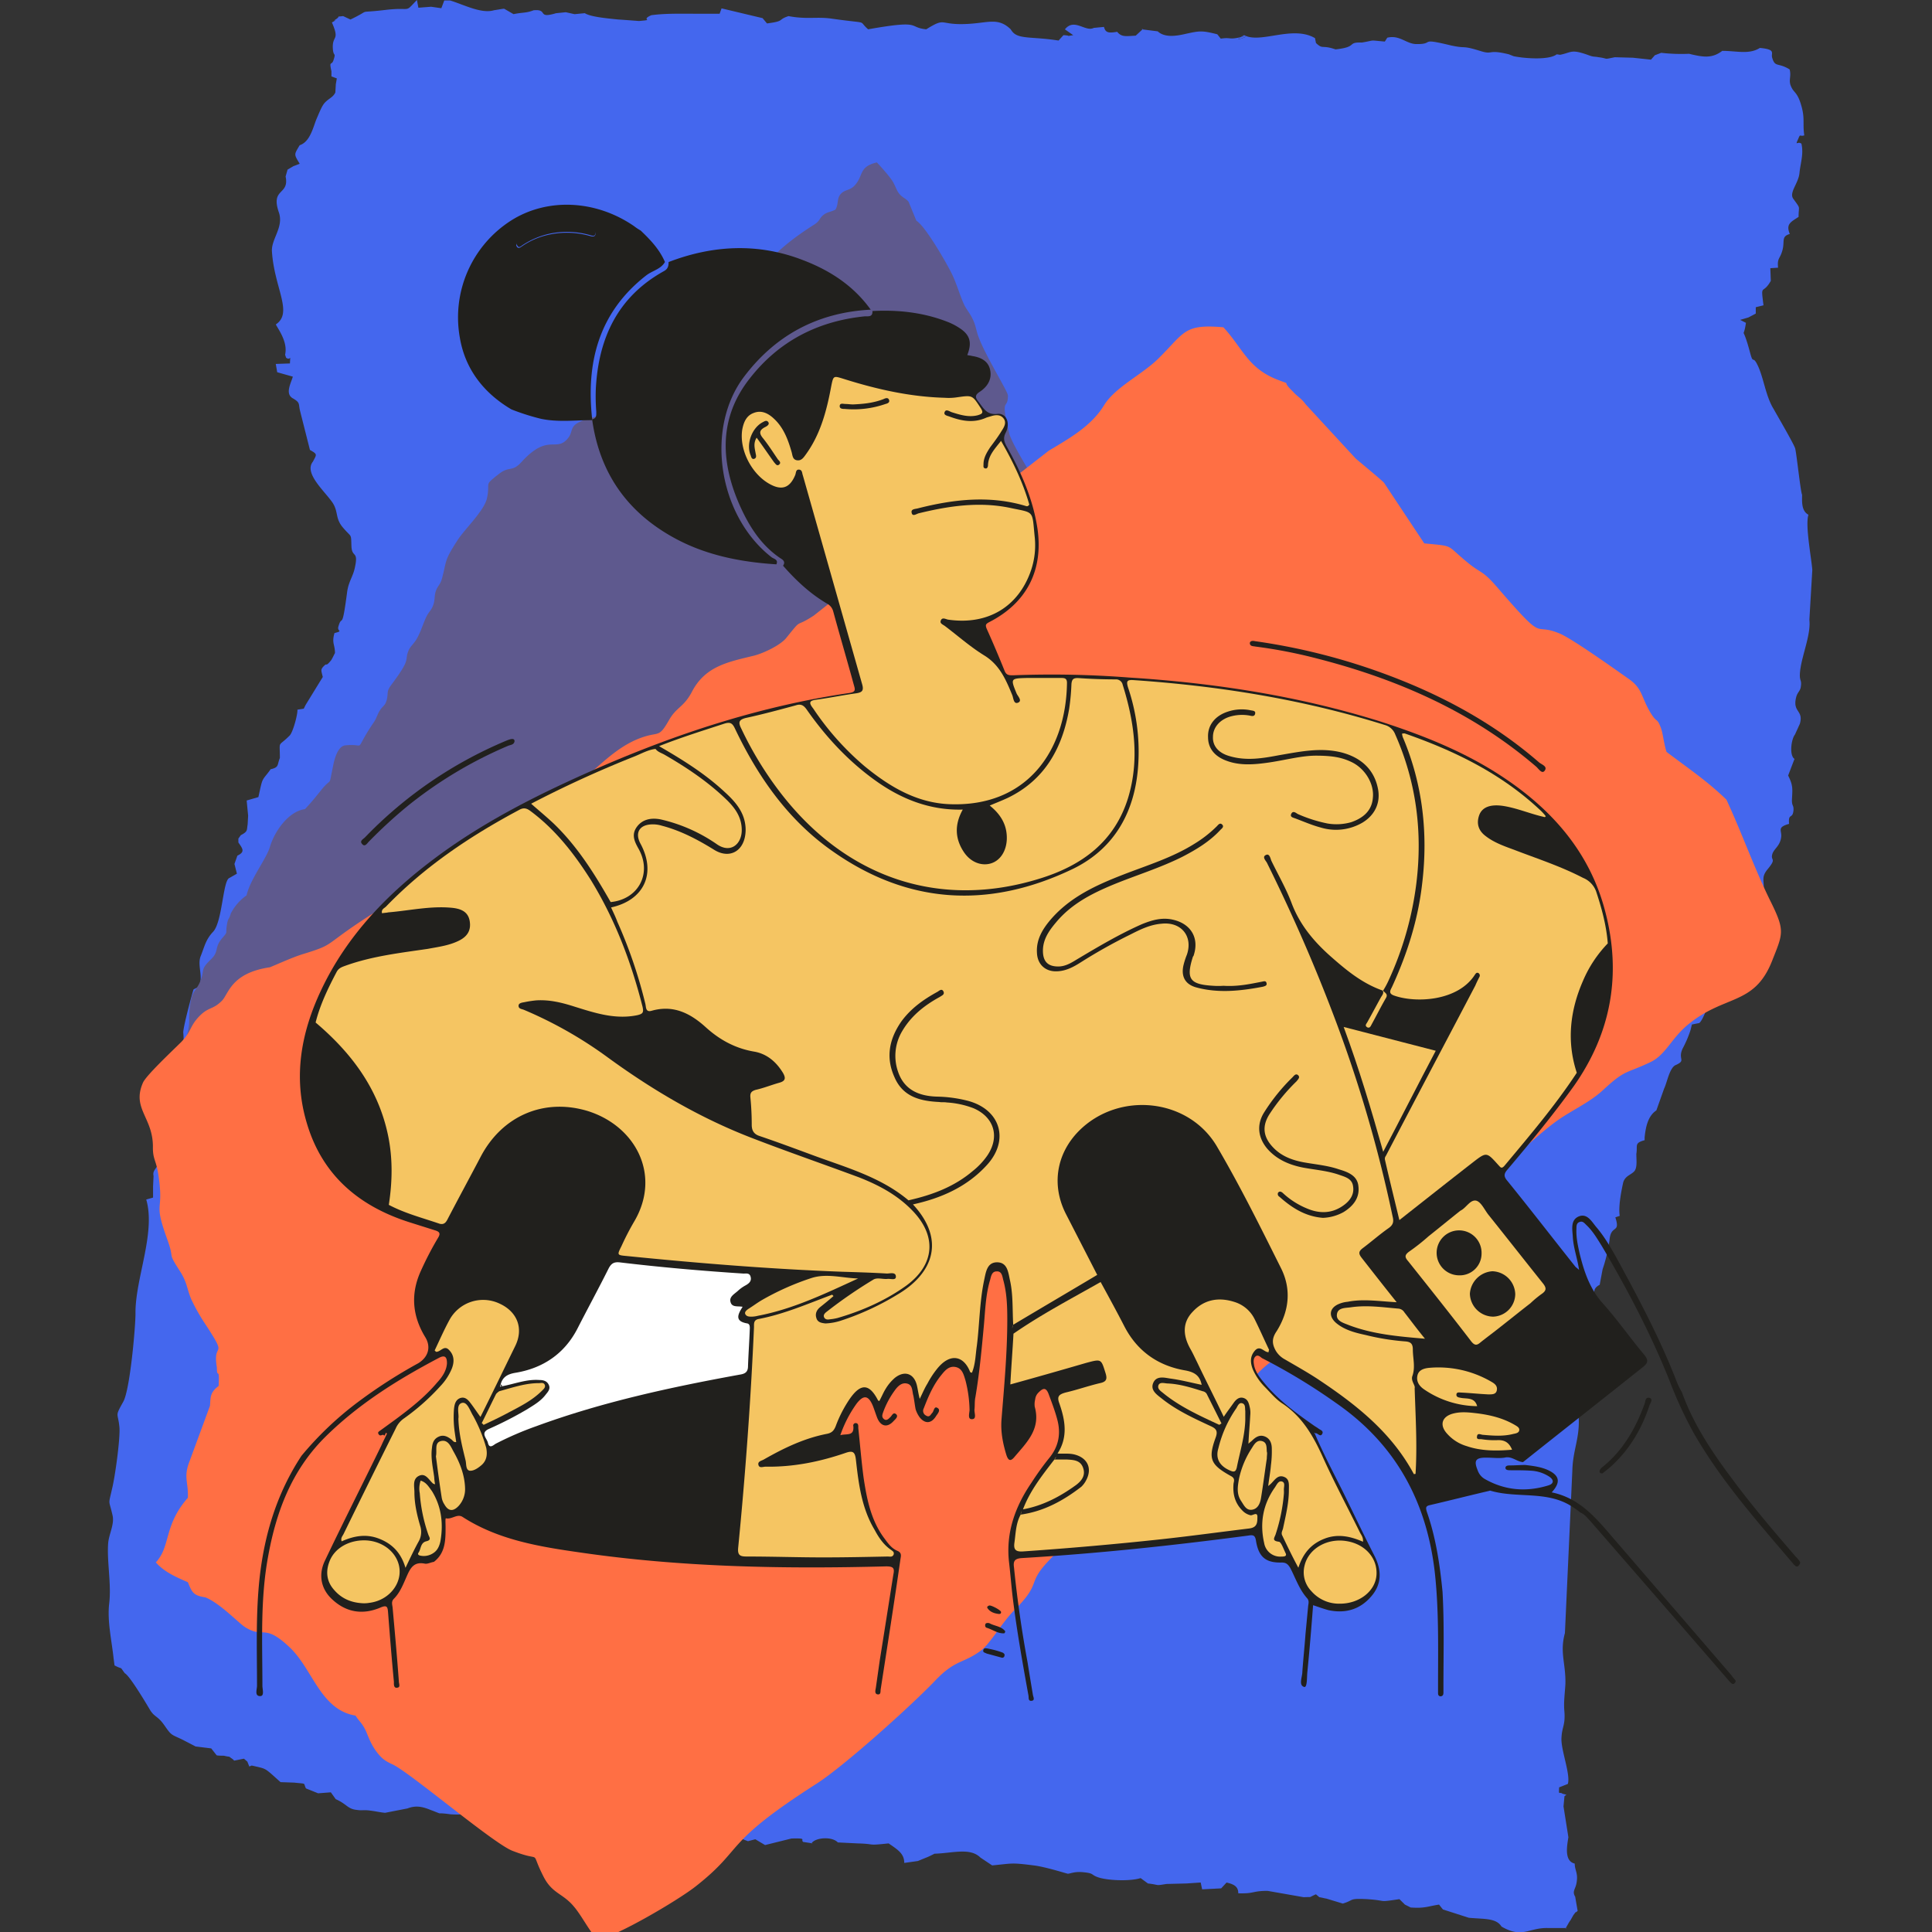
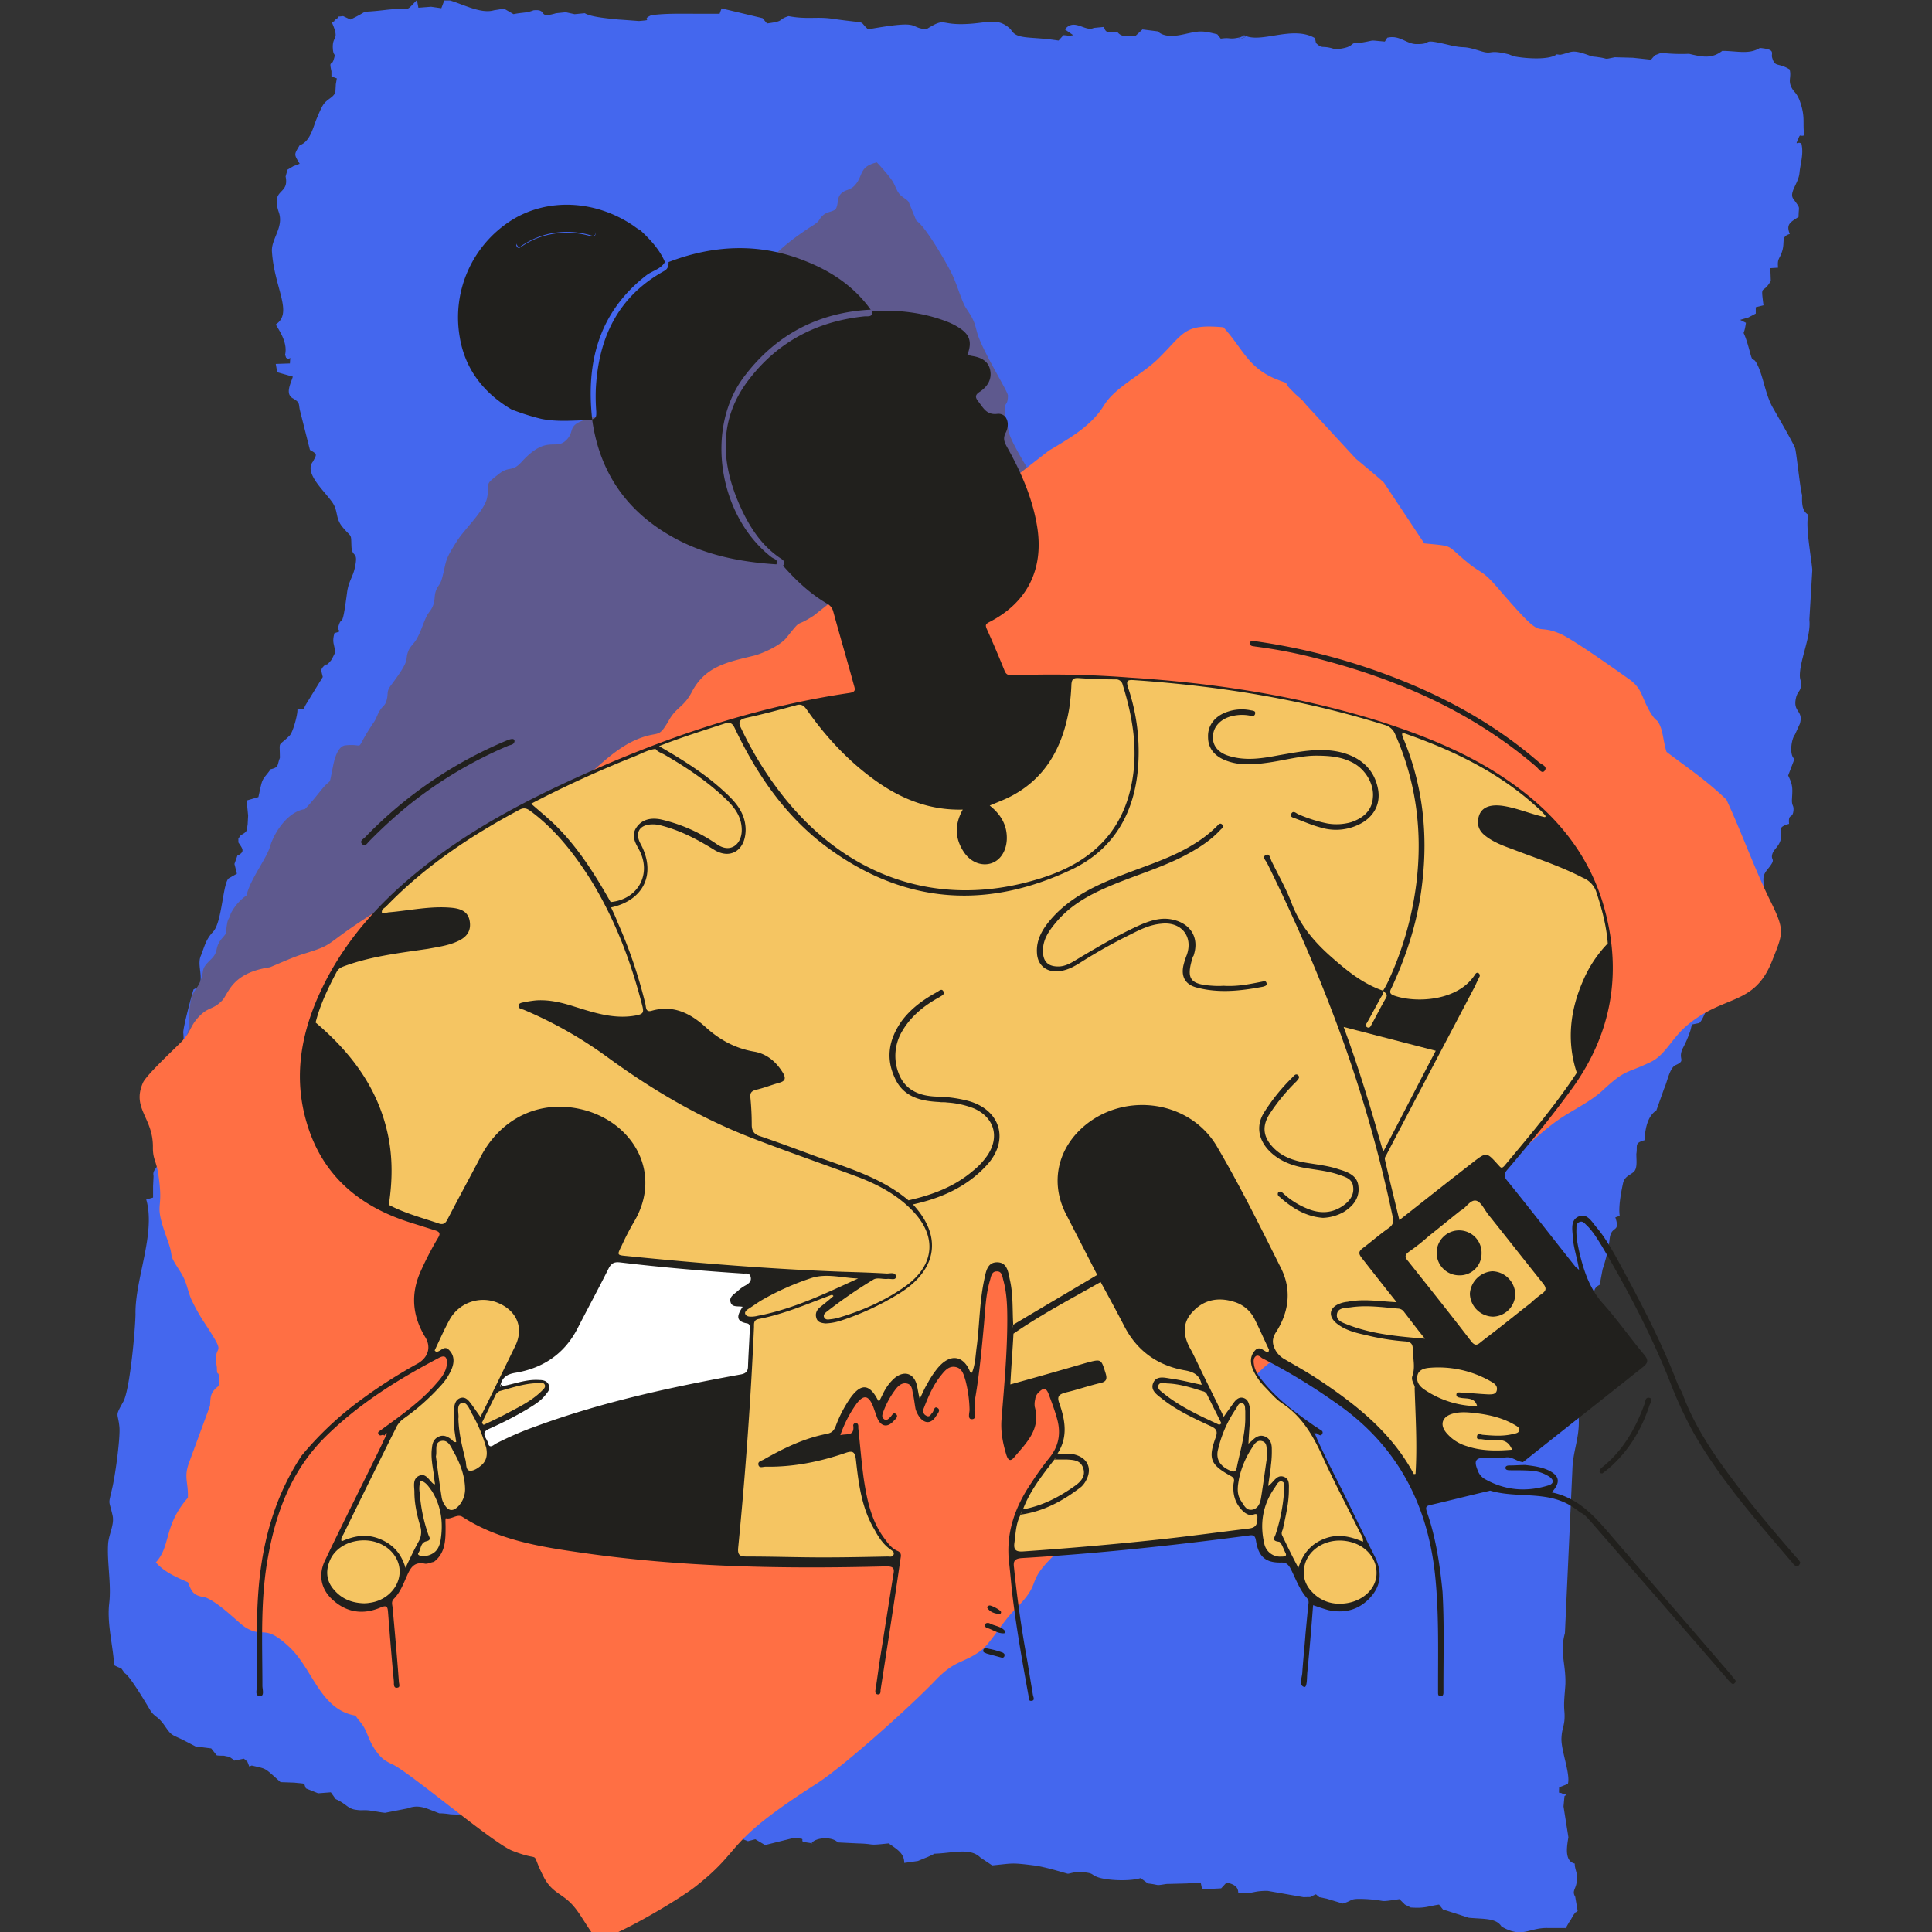
<svg xmlns="http://www.w3.org/2000/svg" id="Capa_1" data-name="Capa 1" viewBox="0 0 1000 1000">
  <rect x="0" y="0" width="1000" height="1000" fill="#333333" stroke="none" />
  <title>Mesa de trabajo 1</title>
  <path d="M810.45,997.94a2.13,2.13,0,0,0-.16.25l.75-.25ZM642.2,19.19c-5,3,7.51-1.59,0,0Zm-50.85-4,.32-.3-.76.25ZM420,954.2h.76l-.69-.1A.61.61,0,0,0,420,954.2ZM242.57,940h1l-.05,0Z" fill="#4467ee" fill-rule="evenodd" />
  <path d="M931.63,348.58c-.25,4,1,3.29.51,6.57-.26,2.78-1.77,2.78-2.53,6.07-1.77,7.58,4,6.32,2,13.4l-2.53,5.56c-2,2.52-3,10.87-.25,12.63l-3.29,8.6c2.53,5,2.28,6.82,2,11.88-.26,4.3,1,3,.75,6.32-.5,4.55-2.78,1-2.27,6.82-6.32,1.77-3.79,3.29-4.05,6.58-.5,4.8-3.54,6.06-4.55,8.84-1.26,4,2.53,2-2.52,8.09-3.29,4-1.77,5.56-2,10.36-3.79.51-2.52,3.29-3.79,6.83L900,486.84l-3.54,7.59c-.25,6.82-6.32,8.59-7.08,12.64-3.53,1.26-2.52,1-3.28,3.79l-.76,4-1.52,3.79c.51,2.28-2.78,9.86-4.29,10.87l-3.8.76-.75,3a58,58,0,0,1-4,9.36c-2.78,5.81,2,6.06-3.54,8.59-3.28,1.26-4.55,9.1-6.06,12.13l-4.05,11.38c-4.55,3-5.56,9.1-6.07,13.9v1.52c-5.56,1.51-3.53,2.78-4.29,7.07,0,3,.5,6.57-.76,8.6-1.52,2.27-5.06,2.52-6.07,6.32-1,4.55-2.53,12.38-1.77,17.18l-2.27.76c2.78,8.6-2.28,3.54-3,11.63A81.79,81.79,0,0,1,829.5,657L828,665c-4.8,2.53-2,5.31-2,9.86-1,2.28-2.28,9.86-2.53,12.89,0,1.77-1.77,13.91-1.77,13.91-3.54,3-2,2.27-3.29,6.32l-1.26,26c.5,10.36-3,16.68-3.29,26.79L810,845.27c-2.78,10.11.5,15.67.25,26.29-.25,4.8-1,9.6-.51,14.4.51,7.08-1.26,7.84-1.51,13.4-.51,6.07,4.8,19,3.28,24L807,925.14c-.25,4.55,0,2,1.77,3.29l2,.51-1,.75-.5,5.31,2.52,15.93c-.5,3.53-2.52,12.38,3.29,13.65,0,3.53,1.77,4.8,1,9.6-.51,3.79-2.53,4.55-.76,7.58l1.26,7.33c-2,1.77,0-.75-2.27,2.28-.25.5-1,1.77-1.26,2.27-1.22,1.7-1.5,2.46-2.62,4.3h-9.26c-9.86-.25-13.15,5.56-24-.76-2.78-4.55-9.35-3.79-16.93-4.55l-13.4-4.3-2-2.52c-6.32,1-7.33,2-14.66,1.51l-3-1.51L724.34,983c-11.88,1.76-5.56.75-16.68,0-9.86-.5-6.57.51-12.64,2.28l-8.34-2.53-3.79-.76-1.77-1.51c-4.55,2-1.26,1.26-6.32,1.51l-18.7-3.28c-8.09,0-6.58,1.51-15.17,1.26,0-2.78-1.26-4.55-6.07-5.56l-2.78,3-9.85.51-.76-3.54-7.33.5-10.37.26c-6.32,1-3,.5-9.6-.26l-3.79-2.78c-5.56,1.77-17.44,1.27-22.25-.5-3.54-1.27-1.77-2-7.33-2.53-4.55-.51-6.82.76-8.09.76-.5,0-11.37-3.54-17.69-4.3-11.88-1.52-10.87-1-21.48,0l-6.07-4.05c-5.31-5.3-14.41-2.27-23.76-2-1.52.76-3.54,1.77-4.3,2l-4.3,1.77-7.07,1c0-4.8-3.29-6.82-8.09-10.11-11.88,1.27-6.07.26-16.18,0l-10.11-.5c-3-3.25-11.68-2.55-13.58.4l-4.37-.66c-1.51-1.26,2.28-2-6.06-1.77L396,955l-5.06-3-3.79,1c-4-1.52-6.32-2.53-10.62-4.05-10.86-3.79-3-.76-12.63-1.77-1.52-1.26.25-1.77-5.06-2.78-5-1-4-.5-5.31,1.27-11.62-.51-13.14-1-23.5-5.06-6.58,4-8.6,5.56-17.95,3l-4.55.51-1.52,3c-5.56.25-7.08-1-8.34-4-1-3.29,1.77-.26-2.53-3.54-4-.26-3.28-.26-7.07,1.77-6.58.25-2.78,0-4.3,1.26-9.61-1.26-6.32,3-15.17-.25-9.86-3.79-5.31-2.53-14.41-.51-3.14-4.12-3.5-2.2-10.66-1.81a1.88,1.88,0,0,0-1-.46c-6.32-1.27-1.27,0-9.35-.51-9.1-1.26-2.28.76-10.37-2.27-3.79-1.52-7.33-2.53-11.88-.76l-11.63,2.27c-2.52-.25-4.8-.76-6.57-1-5.05-.76-4.55,0-8.09-.51-4.8-.5-5.05-3-10.87-5.56l-2.52-3.54-6.58.51-6.31-2.53c-1.52-3,.75-2.27-6.07-3l-7.08-.25-4.8-4.3c-3.54-3-3.54-2.78-10.11-4.3l-1.27.51-1-2.53-1.77-1.52-5.05,1-.76-.76c-3-2-.25-.75-4.55-1.77-.25,0-3.54,0-3.79-.25l-2.78-3.54-8.09-1-6.82-3.54c-5.82-2.78-5.57-2-9.1-7.07-3.8-5.57-5.31-4.3-7.84-8.6-1.77-3-10.36-17.44-12.89-18.7-3-4.05-.51-1.52-5.31-4.05l-.5-3.79c-1-9.35-3.29-19-2.28-28.06,1.27-10.11-1.26-22-.5-31.59.5-4.81,3.28-9.61,2.27-14.16-2-8.85-2.27-4.8-.25-13.9,1.52-6.07,4.3-26,3.79-31.85-.76-7.84-2.52-5.06,2-13.14,3.53-6.32,6.32-38.93,6.32-45.5-.26-18,10.61-41.71,5.56-59.15l3.54-1V614l.25-5.31c-.76-3.54,2.53-3.79,3.29-9.1,3.28-3-.76-4.81.5-9.61,1.27-5.31,2.78-4.8,3-11.88.75-12.89,10.11-29.57,8.59-43.47-.25-2.28,4.05-18.46,5.31-22.5,3.54-2,2-.25,3.54-3.79.76-4.8-1.52-9.61.25-13.65,2-5.06,2.53-8.34,6.32-12.39,4.8-5,5.06-26.28,8.34-27.8l4-2.28-1.27-5.05,1.52-4.3c4.3-2,2.53-3.79.51-6.82v-2l1.26-1.76c3.79-2,3-2.53,3.54-5.57l.25-4.55-.76-7.83,6.07-1.77c.25-1,1.26-6.07,1.77-7.58.76-2.53,2.53-3.79,4.55-6.83,4.55-1,3.29-2.27,4.8-5.81,0-9.61-1.26-5.31,5.06-11.63,1.77-1.77,4.3-11.37,4-13.4l3.29-.5,1-2,8.85-14.41c-.76-3.54-1.52-3.79,1.26-6.32.76-.51.51.76,2.78-2,.76-.76,1.77-3.29,2.28-4.05,0-4.55-1.77-5.05-.26-10.36,4.81-1.26,1.27-.76,2-3.29,2-7.07,1.77,3.29,4.55-17.94.76-5.56,3-7.84,4-12.64,2-9.1-1.51-4.8-1.77-11.12-.25-7.08.26-4-4.8-10.11-3.54-4.55-2-7.59-4.8-12.14-4-6.06-15.17-15.42-10.36-21.48,2-3.79,2.52-3.79-1.52-6.07l-5.06-20c-1-3.79.26-4.29-3.53-6.57-4.55-2.27-1.27-7.84-.26-11.37l-8.09-2.28-.75-4.3,7.33-.25c.25-5.56.5-1-2-3l-.5-1.52c1.52-6.57-3.54-13.14-4.8-15.67,9.1-6.07-.76-18.71-2-37.66-.51-6.58,6.31-12.64,3.53-20.48-4.29-12.64,5.57-8.59,3.54-18.45l1-3.54,3-1.77,3.28-1.26c-3-5.06-3-4.55,0-9.61,5.57-1.77,7.08-9.85,8.85-13.9,1-2.27,2.28-5.56,3.54-7.33,2-2.78,4.8-3.28,6.07-6.07l.25-4.29.51-3-2.78-1V36.9c-1.27-5.82,0-2.78,1-5.57,1.51-4.54,0-1.76-.26-6.06-.5-7.33,3.8-3.79-.5-13.65,4.55-2.53-1,.25,2.27-1.77,2.53-1.77-.75-1,3.54-1.52l3.79,1.77c12.14-5.81,1.77-3,18.46-5C213.52,3.53,209,7.07,215.8,0L216.56,4l6.57-.51,5.31.76,1.51-4h3c6.82,2,16.17,7.07,22.75,5.05,1.77-.25,3-.5,4.8-.76h.5l4.81,2.78c4.8-1,6.57-.5,10.36-2,7.84-.76,1.52,4.55,11.63,1.52l5.05-.51,4.55,1,5.31-.51c3,2,12.64,2.78,17.44,3.29.76,0,10.37.76,10.62.76,8.59-.76.25-.26,6.32-3,7.33-1,15.42-.76,23.51-.76h11.88l1-2.78,21.23,5.06L397,12.13c9.61-1.26,5.06-1.77,11.13-3.79,9.35,1.77,14.4.25,22,1.26,21,3,13.39.51,19.21,5.57,28.56-5.06,20.22-1,30.08,0,10.61-6.58,6.32-2,21.23-2.78,10.87-.51,15.92-3.54,22.5,2.78,1.76,3,4,3.79,9.6,4.29,6.32.51,8.34.51,15.17,1.52l2.52-2.78c4.81.25.26.76,5.06,0l-4.3-3c4.81-6.07,10.62,1.51,14.92-.76l5.3-.51c.76,3,2.28,3.29,6.83,2.53,2.27,2.78,4.3,2.28,9.6,2l3.48-3.24,7.9,1c3.54,3.29,9.35,2.53,14.66,1.26,7.08-1.51,8.09-1.76,16.18.26L631.86,20c5.3-.76,4,.51,9.1-.5l1.24-.28c-5,3,7.51-1.59,0,0,.45-.26,1-.59,1.79-1,8.59,4.55,25-5.3,36.65,1.52l.51,2.53c3.79,3.54,2.78.76,10.11,3.29,11.88-1.27,5.56-3.8,13.65-3.54,7.58-1.27,3-1.27,11.88-.51l1.26-2c6.32-1.52,9.61,3,14.66,3.29,10.62.25.76-3.54,18.45.75,8.34,1.77,5.06-.25,14.92,2.79,7.07,2.27,3.53-1,14.91,1.77l2.53,1c6.32,1.26,18.45,2,22.24-1l1.77.25c6.07-1.26,5.56-3,14.16,0,3.28,1.26,3,.76,5.81,1.26,5.56.76,2,1.27,8.34,0l9.35.26,9.36,1,2-2.28,3.28-1.26a91.38,91.38,0,0,0,14.41.5c7.33,1.77,11.88,2.53,17.19-1.51,7.58,0,13.9,2,19.46-1.52,8.34.76,5.82,2.53,6.32,4.81,1.52,5.56,3,2.52,9.1,6.31,1,3.8-.76,5.57.76,8.85,1.26,3,2.78,2.78,4.55,7.59,3,8.59,1.26,10.86,2.27,17.69-2.27.76-2-1-3,1.52-2,4.55-.51,1.26,1.52,2.78,1.26,5.3-.51,10.11-1,15.16-.51,5.56-5.82,10.37-3,13.65,3.79,5.31,2.53,3,2.53,9.1-4.3,2.78-6.57,3.79-4.55,8.85-4.55,1.26-2.53,3.79-3.79,8.34-1.27,4.8-2.78,3.79-2.28,9.1l-4,.25.25,6.57c-4.3,7.59-5.31.76-3.79,12.64l-4,1v3.29l-3.79,2-4.29,1.26,3,1.52c-1.52,10.36-2.28-1.26,2.27,15.93,1.52,5.56,1.27,1,3.54,5.56,3.29,6.32,4.3,16.43,8.6,23.25,1.51,2.78,10.86,18.71,11.12,20.48.75,3.28,2.78,22.49,3.53,23.76,0,3.28-.5,8.34,3.29,10.36-1.77,5.31,1.52,22.24,2,28.56l-1.52,25.79C937.45,328.86,932.14,340.24,931.63,348.58Z" fill="#4467ee" fill-rule="evenodd" />
  <path d="M108.87,568.59c.23,1.63,3.72,4.42,5.58,6.28,4.65,4.65,4.65,1.62,9.76,4,5.81,2.56,10.93,7.21,16.27,10.46,7.68,4.88,3.72.47,9.54,1.63,3.95.7,4.41,4,9.3,3.25,7.9-1.16,4.88,0,11.39,1.17,4.18.69,9.06-.7,12.78.69,12.09,2.1,19.53-3.72,31.85-2.55,31.39,2.32,17.44-3.49,32.32-4.19,7.67-.46,7-1.86,13.71-4.42,8.14-3,20.93-8.37,28.37-9.76,4.65-.93,2.79-.7,5.81-3.26C297.64,570,313,566,316.47,565.1c6.28-1.62,10.7-1.62,16.51-2.55,4.18-.7,3-1.63,6-3.49,1.86-1.16,3-.23,5.35-.47,1.86-.23,13.25-3,15.81-3.72,7-1.86,17.2,2.79,30.69-3.72,9.76-4.65,8.13-.23,14.87-2.32,2.79-.7,4-2.56,6.51-3.26,3-.93,4.89-.23,7.68-1.86,5.34-3.25,5.58-4.65,13.25-4.41,7.9.23,8.83.23,16.5,2.32,7.44,1.86,9.07-1.16,16.51-.93,7.9.23,7.67,3.72,14.18,4.88,6.05.93,4.65-2.55,14.42,0,9.06,2.33,14.41.47,23-1.39,11.16-2.56,22.32,1.63,23.48,1.63,4.65.23,8.6-3.72,15.34-2.56,3.49.7,3.49,2.09,6.51,2.79,1.86.46,11.86.46,16.28,1.39,2.79.7,3.49,2.1,6.51,2.1,3.25.23,4.41-.47,8.13.23,2.33.46,5.35,1.86,7.68,1.86,3,0,4.18-1.4,7.67-1.63,2.56,0,5.81.47,8.6.7,9.53.23,8.14-1.4,16-2.79,8.14-1.4,9.77.7,15.81.23a78.93,78.93,0,0,1,18.13.23c6.51.24,11.86,1.4,18.37.47,2.56-.47,12.09-4.65,13.95-6.28-.23-3.25-1.16-3.48-1.16-7,0-2.56,2.32-12.09-1.4-20-1.86-4-3-7.43-4.65-10.92-1.86-4.42-4.42-5.12-6.74-8.84L675,476.06c-2.33-5.11-11.39-15.11-9.07-20.22-4.42-.24-6.74-.93-8.83-4.65-4.19-11.16-8.61-13.72-14.65-22.79-2.32-3.48-4.18-7.9-7-12.08l-15.81-22.09c-2.1-2.33-1.86-3.72-3.49-6.05-1.16-1.62-3-3.48-4.42-5.11-15.11-17.9-10.46-23.25-12.32-25.8-9.07-5.58-5.58-.47-12.55-10.7l-13-22.32c-4.65-6.27-6.05-4.18-8.84-14.18-1.39-5.11-2.79-3.49-4-7.21-2.32-6.51-11.62-25.1-15.11-31.61-2.79-5.12-4.42-14.18-6.51-17-3.95-5.58-15.34-23.95-17-29.76-4.88-20.23-.7-11.63-.7-19.76,0-2.09-11.62-20.46-15.34-30.69-1.16-3.25-1.4-6-3-9.07-1.17-2.55-3-4.65-4.19-7-2.32-4.88-3.95-11.16-6.74-16.74s-13.48-24.18-18.13-27l-4-9.76c-1.62-2.09-4.18-2.33-6-6-2.09-4.41-1.63-4-4.88-8.13-1.16-1.4-4.19-4.89-5.58-6.28-9.53,2.32-6.74,6.74-11.39,11.86-2.56,2.79-4.89,2.09-7,4.18-2.55,2.56-1.16,5.12-3,8.37-2.56,1.4-4.42,1.16-6.51,3s-1.39,2.79-4.65,4.88c-9.53,6-23,15.81-28.36,26-4.42,8.6-5.58,3.26-9.77,9.3-.46.7-8.13,9.77-8.36,10-13,9.76-9.77,11.16-18.37,17.9-4.88,3.95-2.09,6.28-8.14,10.93-3,2.32-9.76,5.34-11.16,7-2.32,2.56-1.16,3-4.41,5.12-2.79,1.62-2.79.46-5.12,3.48-5.58,7.44-5.58,2.56-12.55,5.81-2.09.93-3.72,2.33-6.05,3.49-2.32.93-4.88,1.16-7.44,2.33-7.67,3-4.18,5.58-8.13,9.76-5.82,6.28-10-3-23.25,11.39-5.35,6-6.28,1.86-12.32,6.74-7.67,6.05-3.95,3.49-5.81,12.33-1.4,6.27-10.93,15.34-14.88,21.15-7.44,11.39-5.82,10.7-8.37,20.23-.93,3.25-1.63,3.25-2.79,5.58-1.4,3-.7,4.88-1.63,7.9-.93,2.79-1.86,3.26-3.25,5.58-2.1,3.95-3,8.14-5.58,12.55-1.4,2.33-3,3.49-4,5.58-2.55,6.05,1.86,3.49-9.3,18.37-2.32,3.25-1.16,3.72-2.09,7.44-.93,3.25-1.86,2.79-3.49,5.35-1.39,2.09-1.62,3.95-3.25,6.27-11.16,16.51-3,10.7-14.65,11.86-4.18.46-5.81,7.67-6.51,11.39-2.32,11.16-.23,4.42-6.27,12.09-3,3.72-4.65,5.81-8.14,9.53-8.6,1.16-15.81,11.63-18.13,19.53-1.86,6.28-10.23,16.74-12.09,25.11a26,26,0,0,0-8.14,9.3c-1.16,3.95-1.39,1.86-2.09,6.27s.7,3-2.33,6.51c-4.41,5.12-1.39,6.75-6,11.16-5.81,5.58-2.79,5.12-5.58,11.63-2.56,5.81-5.11,4.18-5.58,18.6a25.17,25.17,0,0,1-.7,7.2c-.69,3.49-1.86,4-2.09,6.05-.23,1.39.47,5.58.47,7.67,0,8.37-2.79,5.35,1.86,13.72,1.62,3.25,1.16,3.48,4.18,4.65,1.86.46,5.35,1.62,7.21,2.32Z" fill="#5e598e" fill-rule="evenodd" />
  <path d="M113.22,717.35c-4.52,3.32-4.22,5.73-4.52,10.25L98.15,756.24c-3.32,8.44-.6,10.55-.91,19-12.66,14.46-8.74,25-16.57,33.45,4.22,4.83,10.24,7.54,16.57,10.25,2.11,5.12,2.72,6.93,9.05,7.84,7.53,3,17.18,13.26,20.49,15.37,9.95,6.33,9.65-2.41,23.51,10.85,11.76,11.45,15.68,32,33.76,35,1.81,3,3.32,3.62,5.43,8.14,1.5,3.62,2.71,6.94,5.42,10.55s4.52,4.83,8.44,6.63c9.35,4.53,51.85,40.69,61.79,44.61,16.88,6.63,8.44-1.81,16.28,13.57,4.52,8.74,9.95,8.44,15.67,15.37,3.92,4.52,8.44,13.56,12.36,17.18,10.25-2.11,41-20.19,50.34-27.43,26.22-20.5,13.26-21.7,63.29-53.65,14.77-9.65,48.83-40.39,60.89-53,10.55-11.15,14.47-8.74,23.81-15.67,4.83-3.62,10.85-14.47,17.18-20.8,19-19-.9-11.15,34.67-41,34.66-28.94,17.18-16.28,39.18-38.28,12.66-12.66,29.84-19,42.8-33.16,6.63-6.93,12.06-14.47,20.8-19,16-7.84,9.34-6,20.5-17.18,16.57-16.88,22.9-20.8,42.19-33.76,43.71-29.84,18.39-16.88,41-36.17,11.45-9.94,29.23-27.43,40.39-35.26,7.83-5.43,16.87-9.35,23.81-16,11.15-10.25,11.15-7.84,23.81-13.86,7.84-3.62,10.85-12.06,19-19,19.29-16.28,34.66-9.95,44-33.16,5.72-14.47,6.93-15.67-.31-30.44-8.44-16.88-15.07-35.87-23.21-53.35-9.94-9.65-19.89-16.28-31-24.72-1.51-4.82-1.81-9.64-3-12.66-2.11-5.42-1.8-1.81-5.42-7.83-4.82-8.14-3.92-12.36-11.45-17.49-6-4.22-28.34-20.19-35.27-23.21-15.07-6.33-6.33,6.33-32.85-24.41-7.84-9-7.84-6.33-16-13.26-10.25-8.44-5.73-7.54-21.4-9.05l-20.8-31.34c-.6-.91-12.36-10.55-14.77-12.66L676,209.47c-3-3.92-3.92-3.62-6.93-6.94-6.63-6.32.6-2.71-7.84-6-15.37-6-17.78-16-28-27.13-20.8-1.81-19.89,2.71-34.06,16.58-8.44,8.14-22,14.47-27.73,23.81-6.63,10.85-18.08,17.18-28.63,23.51L513.8,255.89c-13.26,10.85-34.36,21.4-49.13,28.33l-43.4,34.36c-10.55,6.93-5.43.6-14.17,11.45-3,3.92-12.06,8.14-16.88,9.35-13.56,3.31-25.32,5.42-32.25,19-4.22,7.83-7.84,7.53-11.76,14.46-5.72,9.95-4.82,5.13-16,9.65-20.8,8.44-33.16,32.85-61.79,41.6-7.84,2.41-9.95,4.22-14.77,10.85-5.73,7.83-6.93,6.33-14.17,11.75-11.45,8.74-16.88,16.88-31.65,20.5-7.83,1.81-10.85,3-17.78,7.53-23.21,15.07-16.28,13.87-32.85,19-5.13,1.51-12.36,4.83-17.49,6.94-20.49,3-21.4,14.16-25,17.48-4.83,4.82-6.94,2.71-12.36,8.74-4.22,4.82-3.32,6.93-8.44,12.36-4.22,4.22-18.09,17.18-19.89,21.1-6,13.56,5.42,18.08,5.12,33.75,0,6.33,1.81,6.33,3,15.07,2.72,19.3-3,11.76,4.52,32.56,3.92,10.85-.3,5.72,6.33,16,3.92,6,3.62,9.05,6,14.77a98.62,98.62,0,0,0,7.54,13.26c12,18.39,3.31,7.84,5.72,22,0,6.63,1.51-1.21.91,9.64Z" fill="#ff6f44" fill-rule="evenodd" />
  <path d="M547.62,718.47c-1.16-1.4.23-4.65-3.25-4.42-.7,0-2.56.23-1.86,1.16,1.16,1.86,1.39,4.19,3.48,5.12C546.69,720.79,547.85,720.09,547.62,718.47Z" fill="#21201d" />
  <path d="M521.82,727.3c5.81-1.63,12.78-1.63,13.48-10.46-2.79.7-5.12,1.63-7.67,2.09C522.51,719.4,520.65,722,521.82,727.3Z" fill="#21201d" />
  <path d="M524.84,729.39c-1.86.23-3.72.47-4,3.26-.93,6.27.46,12.09,2.32,18.6a76.64,76.64,0,0,0,9.07-11.16c2.55-4,1.16-8.14,0-11.86C531.58,726.37,527.39,728.93,524.84,729.39Z" fill="#21201d" />
  <path d="M528.09,783.1c0-.24.23-.47.47-.7C528.32,782.63,528.32,782.86,528.09,783.1Z" fill="#21201d" />
  <path d="M724.77,380h0c.23-.23.23-.23,0-.46Z" fill="#21201d" />
  <path d="M402.55,241.42c-1.16.92-1.86-.47-2.55-1.17-3-4.18-5.82-8.37-9.07-12.78-1.86,3-.93,5.58-.47,8.37.24.93.47,2.09-.69,2.55s-1.63-.69-1.86-1.62c-2.56-5.82.46-14.19,6-17.21.93-.46,2.09-1.39,3-.23s-.46,2.09-1.39,2.56c-3.26,1.62-3.49,3.25-1.16,6,2.79,3.49,5.11,7.21,7.67,10.93C402.78,239.32,403.71,240.49,402.55,241.42Zm33.94-29.07c-.93,0-2.55,0-2.55-1.39,0-1.86,1.86-1.16,3-1.16s2.56.23,4,.23c5.12-.23,10.46-.7,15.81-2.79.93-.46,2.33-.93,2.79.47s-.93,1.86-1.86,2.09A46.74,46.74,0,0,1,436.49,212.35Z" fill="#21201d" />
  <path d="M270.27,127a41.73,41.73,0,0,1,14-6,43.4,43.4,0,0,1,21.16.7c.93.23,2.32.93,2.79-.7.46-1.39-1.17-1.63-2.1-2.09-4.41-1.16-8.6-2.09-13.25-1.86a40.74,40.74,0,0,0-24.18,7.44c-.93.69-2.09,1.39-.93,2.55C268.41,128.43,269.34,127.73,270.27,127Z" fill="#21201d" />
  <path d="M500,439.72c2.79,4.42,7.44,6.51,11.16,5.58,4.19-1.16,6.51-5.35,6.51-10.93,0-4.88-2.09-9.76-5.58-12.55-5.81-4.88-12.79-2.56-14.41,4.88A16.07,16.07,0,0,0,500,439.72Z" fill="#21201d" />
  <path d="M381.4,672.67c12.78,1.39,21.15-8.14,32.31-11.16C400.23,657.79,390.46,664.53,381.4,672.67Z" fill="#21201d" />
  <path d="M340,562c1.17,0,1.17-1.17,1.4-2.33-1.86-10.69-3.72-21.15-5.58-31.85-.23-.93-.46-2.09-1.86-1.86s-.93,1.63-.7,2.33l5.58,31.38C338.85,560.84,338.85,562.24,340,562Z" fill="#21201d" />
  <path d="M416.27,753.57c.7,2.56,1.86,3.25,4.42,2.56,5.34-1.63,10.92-3.49,16.5-4.65,5.12-.93,6.05-3.49,4.42-8.37-7.44,2.09-15.11,4.42-22.78,6.28C416.27,750.08,415.34,750.78,416.27,753.57Z" fill="#21201d" />
  <path d="M409.76,753.11c-2.79,1.39-5.35,2.79-7.91,4.18a1.36,1.36,0,0,0,.24.93c3-.23,6.27-.23,9.3-.7,1.16-.23,3,.7,3-1.16a7.27,7.27,0,0,0-1.16-4C412.08,751,410.69,752.41,409.76,753.11Z" fill="#21201d" />
  <path d="M567.38,714.51c1.63,0,2.09-1.16,1.4-2.32-.93-1.4.23-4.19-2.56-4.42-1.4,0-2.56.93-1.63,2.56C565.29,711.72,564.59,714.28,567.38,714.51Z" fill="#21201d" />
  <path d="M553.66,718.47c3.26-1.17,6.75-1.4,9.54-3,.23-4.18-1.86-6-4.89-5.11a49.43,49.43,0,0,1-5.58,1.39c-4.64.47-3.48,3.26-2.55,6C550.88,719.86,552.5,718.93,553.66,718.47Z" fill="#21201d" />
  <path d="M833.57,702.66c0,1.16,6.74,8.83,7.67,8.6,1.17,0,8.84-6.74,8.84-7.44,0-1.16-7-9.07-7.91-9.07C841,695,833.57,701.73,833.57,702.66Z" fill="#21201d" />
  <path d="M764.06,728.93c0-.24,0-.24.23-.47h0C764.06,728.69,764.06,728.69,764.06,728.93Z" fill="#21201d" />
  <path d="M814,675c-1.16.93-1.39,1.63-.46,3,5.35,8.61,8.37,9.07,15.57,2.33.47-.47,1.4-.93,1.17-1.86-.24-.23-.24-.47-.47-.7-2.32-3-4.42-6.74-7.44-8.37-1.86-.93-4.65,3.26-7.2,4.88C814.74,674.29,814.51,674.76,814,675Z" fill="#21201d" />
  <path d="M828,684.52c-4.65,1.4-5.58,4.42-2.56,8.37,1.4,1.63,2.56,3.26,4,4.65.69.7,1.16,2.79,2.79,1.63a54.5,54.5,0,0,0,5.81-4.88c-3.26-3.72-5.81-6.74-8.84-10A3.15,3.15,0,0,0,828,684.52Z" fill="#21201d" />
  <path d="M760.34,670.57c-.23,6.28,5.58,11.86,11.86,11.86a12,12,0,0,0,11.62-11.62c.23-6.28-5.35-11.86-11.86-11.86A12,12,0,0,0,760.34,670.57Z" fill="#21201d" />
  <path d="M766.15,649.88A11.67,11.67,0,0,0,755,637.79a11.92,11.92,0,0,0-12.09,11.63A11.61,11.61,0,0,0,754.3,661,11.45,11.45,0,0,0,766.15,649.88Z" fill="#21201d" />
  <path d="M766.62,601.76c-6.28,5.35-12.79,10.46-19.3,15.58-5.35,4.18-10.93,8.6-16.27,12.78-7.21,5.58-14.42,11.39-21.86,17-3,2.33-2.55,3.72-.46,6.28,11.62,14.41,23.25,29.06,34.64,43.71,4.42,5.81,8.83,10.69,16.51,10.92,2.09,0,4,.93,5.81,1.63,3.72,1.4,7.44,2.79,10,6,3.26,4,1.86,7.9-3,8.83a56.28,56.28,0,0,1-6.28.93c1.63,3.49,4.19,4.88,7.44,5.81,3.26.7,6.51,2.33,9.77,3.72,2.32,1.16,5.11,2.56,5.11,5.58,0,3.49-3.25,4-5.81,4.88-.23,0-.46.24-.7.7a44.83,44.83,0,0,1,3,4c1.62,3,3.25,3.26,6.27.93,7-6,14.42-11.62,21.39-17.43,4.88-3.72,9.77-7.67,14.65-11.39a61.72,61.72,0,0,1,8.83-6.51c2.56-1.63,2.33-3,.47-5.12-7-8.37-13.72-17-20.69-25.57-7.21-9.07-7.21-9.07,1.62-16,.47-.24.7-.7,1.17-.93,1.86-1.17,2.09-2.33.69-4.19-16.27-20.46-32.54-41.15-48.82-61.6C769.17,600.83,768.24,600.37,766.62,601.76Zm30.45,69c-2.09,1.39-3.72,3-5.58,4.41-5.11,4-10.23,8.14-15.34,12.09-3.49,2.79-7.21,5.35-10.46,8.14-1.86,1.63-3.26,1.86-4.88-.46-10.7-14-21.63-27.67-32.55-41.39-1.63-2.09-2.09-3.48.46-5.11,3.49-2.33,6.74-5.35,10-7.91,5.58-4.41,10.93-8.83,16.51-13.25,3.25-1.16,5.34-6,8.37-5.11,2.55.93,4.18,4.88,6.27,7.44,9.3,11.62,18.37,23.48,27.9,35.1C799.63,667.55,799.86,669,797.07,670.81Z" fill="#21201d" />
  <path d="M931.68,808.44a11.58,11.58,0,0,0-2.09-2.56c-11.4-13.25-22.79-26.5-33.25-40.69-10.46-13.94-20-28.36-25.8-44.63a35.45,35.45,0,0,1-2.56-5.12c-8.6-22.31-19.76-43.24-31.15-64.16-3.26-5.81-6.51-11.39-10.7-16.28-2.32-2.78-4.65-7.2-9.06-5.34-4.19,1.86-3.26,6.51-3,10.23.24,5.81,2.33,11.16,3.26,17.43-.93-.93-1.4-1.16-1.86-1.62-11.86-14.88-23.48-30-35.57-44.87-1.86-2.33-1.16-3.72.46-5.58,11.86-14,23.48-28.13,34.18-43,19.53-27.67,24.87-58.12,16.27-90.67-7.9-30.22-27.2-52.31-52.77-69.28-19.53-13-41.15-21.62-63.47-28.83-42.31-13.25-86-20-130.19-22.78a517.58,517.58,0,0,0-60-1.16c-2.09,0-3.48,0-4.41-2.33-3-7.44-6.05-14.64-9.3-21.85-.7-1.86-.47-2.32,1.16-3.25,19.76-10,28.36-27.2,25.11-48.83-2.33-15.11-8.37-28.82-15.81-42.07-1.4-2.56-2.09-4.42-.47-7.44,2.33-4.89.24-10-4.41-9.54-5.58.7-7.21-3-9.77-6.27-2.09-2.56-1.63-3.72.93-5.35,3.72-2.56,6.05-6.28,5.12-10.93-.93-4.88-4.89-6.74-9.54-7.44-.69-.23-1.62-.23-2.32-.46,2.56-6.51,1.39-10.46-4-13.95a32.51,32.51,0,0,0-6.28-3.25c-12.55-4.89-25.57-6.28-38.82-5.58.23,3.48-2.56,2.55-4.42,2.79-24.18,2.55-44.17,13-59.05,32.08-15.81,20-15.35,42.31-5.58,64.86,4.88,11.16,11.16,21.39,21.62,28.36,1.63.93,2.32,2.1,1.16,3.72,6.74,7.68,14.18,14.65,23,19.76a6.35,6.35,0,0,1,3,4c3.49,12.78,7.21,25.34,10.69,38.12.7,2.33.93,3.49-2.32,4-44.17,6.5-86.48,20-127.4,37.66-30,13-59.52,27.43-86,47-25.11,18.6-46.49,40.45-60,69.05-10.46,22.08-14.64,45.1-7.44,69,7.91,26.74,26.74,42.78,52.78,51.15l13.25,4.18c2.32.7,3.48,1.4,1.86,4a167.08,167.08,0,0,0-8.84,17q-8,17.43,2.1,34.17c3.25,5.11,1.85,10.46-3.49,13.72a264,264,0,0,0-32.32,20.92,171.45,171.45,0,0,0-28.13,27c-12.55,19.06-19.06,40.22-21.62,62.77-2.09,18.83-1.39,37.43-1.39,56.26,0,1.86-1.4,5.34,1.62,5.34,2.33,0,1.17-3.48,1.17-5.34,0-22.32-1.17-44.87,3-67.19,4.18-23,12.09-43.94,28.83-60.91,17.43-17.44,37.89-30.22,59.51-41.61,3.49-1.86,4.19,0,4.19,2.79-.24,3.95-2.56,7.2-5.12,10-6.27,7.44-14,13.49-21.85,19.3l-7.67,5.58c-.7.46-1.4.93-.7,1.86.7,1.16,1.63.23,2.56.23.46-.46.93-1.39,1.62-.7.24.24-.46,1.17-.69,1.86-.7,1.4-1.4,2.79-2.1,4.42-9.76,20-19.76,39.75-29.29,59.75-3.49,7.44-1.86,14.88,4.19,20.22,7.2,6.51,15.57,7.68,24.41,4,3.72-1.63,3.95-.47,4.18,2.79.93,11.85,1.86,23.71,3,35.57,0,1.16-.23,3.48,1.86,3,1.63-.23.7-2.09.7-3.26-.93-12.78-2.09-25.57-3.25-38.36-.24-1.62-.7-3,.69-4.41,3.26-3.26,4.89-7.68,6.75-11.86s3.72-7.44,9.3-6.28c1.39.24,3-.69,4.64-.93,6.05-4.65,6.05-11.39,6.05-18.13,0-1.63-.23-4.65.23-4.42,3,.7,5.81-2.55,8.6-.69,18.37,11.85,39.53,15.34,60.68,18.36,52.54,7.67,105.55,8.6,158.55,7.21,3.72,0,4.42.93,3.72,4.18-2.32,14.65-4.65,29.53-7,44.17q-1.05,7.33-2.09,14.65c-.24,1.16-.7,3,.93,3.26,1.86.23,1.39-1.63,1.62-2.79,3.49-22.56,7-44.87,10.23-67.42.23-1.4.7-3-1.39-4-3.49-1.39-5.35-4.41-7.44-7.2-6.51-9.07-8.6-19.76-10.23-30.46-1.16-8.6-1.86-17.43-2.79-26,0-.93.23-2.55-1.4-2.55a1.24,1.24,0,0,0-1.16,1.62c.47,5.35-3.49,3.72-6.74,4.65a62.89,62.89,0,0,1,8.37-16.27c3.72-4.88,6.28-4.42,8.6,1.39.7,1.86,1.4,4,2.09,5.82,1.86,4.65,5.35,5.34,8.61,1.62.93-.93,2.55-2.32,1.16-3.48s-2.09.69-2.79,1.39c-.93.93-2.09,2.33-3.49,1.16s-.7-2.55-.23-3.95A45,45,0,0,1,463,719.86c1.62-2.32,3.72-4.42,6.51-3.72,3,.7,2.55,4,3.25,6.28.47,2.32.7,4.65,1.16,7a14.33,14.33,0,0,0,2.1,4.19c2.79,3.48,6,3.25,8.37-.47.69-1.16,2.55-3,1.16-4.18-2.09-1.63-2.09,1.39-3,2.32s-1.4,2.56-3.26,1.4a2.71,2.71,0,0,1-1.16-3.72c2.32-6,4.88-12.09,9.07-17.21,1.86-2.32,3.95-4.88,7.43-4.18s4.19,4,5.12,7a66,66,0,0,1,2.09,15.11c0,1.63-1.16,4.89,1.16,4.89,2.79,0,1.17-3.26,1.4-5.12.23-2.09,0-4.18.46-6.27,2.1-12.33,3.26-24.88,4.42-37.43.7-7.91.93-15.81,3.26-23.48.46-1.86.93-4.19,3.25-4.19,2.79-.23,3,2.56,3.49,4.42,1.86,6.74,2.09,13.48,2.09,20.46,0,17.43-1.63,34.64-3,51.84-.47,6.28.7,12.32,2.56,18.37.93,2.78,2.09,3.48,4.18.92,6.28-7.43,13.72-14.41,10.46-26a10.16,10.16,0,0,1,.23-3.72,5.78,5.78,0,0,1,1.86-3.72c2.1-2.09,3.72-2.79,5.12.93,1.63,4.41,3.25,8.6,4.42,13,2.09,7.67.69,14.41-4.42,20.45a148.79,148.79,0,0,0-8.84,12.33c-8.6,12.55-13.48,26.27-11.62,41.61.7,6,1.16,12.09,1.86,17.9,2.09,17,5.11,33.94,8.14,50.68.23,1.16-.24,3,1.62,2.79s.93-1.86.7-3c-.93-5.58-1.86-11.16-2.79-17-3-16.27-5.35-32.55-7-49-.47-3.26.23-4.65,4.18-4.89,39.06-2.32,78.12-6.51,116.94-11.62,2.79-.47,3.72-.23,4.18,3,1.4,8.14,5.12,11.16,13.26,10.93,2.32,0,3.25.93,4.41,2.79,2.79,5.34,4.65,11.16,8.84,15.81.93,1.16.69,2.32.46,3.72q-.69,7.32-1.39,14.64c-.47,6.51-1.17,13-1.63,19.53,0,2.79-2.09,7,.93,7.91,1.63.46,1.39-4.89,1.63-7.44,1.16-11.63,2.09-23,3-34.88,2.79.93,5.35,1.86,7.9,2.56,8.61,1.86,16.28-.23,22.09-7,5.58-6.28,5.58-13.49,1.86-20.93-5.12-10-10-20.22-14.88-30.22-5.35-10.93-11.16-21.62-16-33-.23-.23-.23-.47-.47-.7.24,0,.7.23.93.23,1.17.24,2.33,2.1,3.26.47s-.93-2.09-1.86-2.79-1.86-1.16-2.79-1.86c-9.3-6.51-18.37-13.25-25.57-22.09-2.33-2.79-4.65-5.81-5.12-9.53-.23-1.39-.23-3,.93-3.95s2.33.23,3.26.93a307.12,307.12,0,0,1,38.36,23.25c30.92,21.39,47,51.14,51.14,88.11,2.09,19.29,1.63,38.36,1.63,57.65v4.19c0,.69,0,1.62,1.16,1.86,1.16,0,1.63-.7,1.63-1.86v-3.26c0-16.27.46-32.78-.47-49.05-1.39-14.18-3.48-28.13-8.13-41.38-.7-2.33-.47-3,1.86-3.49,10-2.32,20-4.88,30-7.21.23,0,.69-.23.93-.23,14,4.19,29.52-.23,42.54,8.37a47.67,47.67,0,0,1,4.19,3c2.32.93,3.72,3,5.34,4.65q35.22,40.46,70.21,80.91a23.43,23.43,0,0,0,2.33,2.55c.69.7,1.39.93,2.09,0a1.12,1.12,0,0,0,0-1.62,20.63,20.63,0,0,1-1.86-2.33l-60.68-70.44c-8.83-10.23-17.43-21.16-32.31-24.18,4.88-5.35,4-8.83-2.1-11.62-3.72-1.63-7.67-2.1-11.62-2.56-2.56,0-5.11.23-7.67.23-1.16,0-2.56,0-2.56,1.4C779.4,761,780.8,761,782,761c3.49,0,7,0,10.46.23a19.11,19.11,0,0,1,9.3,3c2.56,1.63,2.79,3.72-.46,4.65-11.39,3.49-22.55,2.56-33-3.48a8.32,8.32,0,0,1-3.48-4.42c-2.1-5.12-.93-6.51,4.41-6.51,3.26,0,6.51.46,9.54,0,3.72-.93,6.27,2.09,9.53,2.32,20.46-16.27,41.15-32.54,61.61-48.82,3-2.32,3.71-3.72.93-7-7.21-8.6-13.49-17.67-20.93-26-7-7.67-10-16.74-12.32-26.27-.93-4.18-1.86-8.37-1.63-12.79,0-1.39,0-3,1.86-3.48,1.4-.47,2.33.69,3.26,1.62,3.25,3,5.58,7,7.9,10.7,13.49,22.78,25.81,46.26,35.57,70.91A209.17,209.17,0,0,0,876.81,742c14.18,24.64,33,45.79,51.38,67.42.23.46.7.69.93.93a1.16,1.16,0,0,0,1.63.23C931.68,809.6,931.91,808.9,931.68,808.44Z" fill="#21201d" />
  <path d="M724.54,379.51h.23c.23,0,.23.23,0,.46h0c.47,0,1.16-.23,1.63,0,25.34,9.07,49.28,20.46,69.28,39.06,1.16,1.16,2.32,2.56,3.48,3.72.47,0,.93.23.47.7a4.8,4.8,0,0,0-1.16-.23h0c-7.21-1.86-14.18-4.65-21.62-5.82-6.28-.93-10.7.47-12.32,4.65-1.86,4.42-.47,8.14,3.25,10.93,4.42,3.49,9.3,5.11,14.41,7,12.09,4.42,24.41,8.61,36,14.65a13.29,13.29,0,0,1,7,7.67c3,8.6,5.35,17.21,5.81,26.27.24,3,.47,6,.47,9.07A106.2,106.2,0,0,1,830.32,515a98.53,98.53,0,0,1-15.58,40.46c-11.16,17-24.41,32.54-37.43,48.12-1.39,1.86-2.09.7-3.25-.46-6.28-6.75-6.28-6.75-13.25-1.17-12.56,9.77-24.88,19.76-37.9,29.76-2.56-10.69-4.88-20.92-7.44-31.15-.23-.7.23-1.4.47-2.09,15.57-29.3,30.92-58.59,46.26-88.11.7-1.4,1.4-2.79,2.09-4.42.47-.93.47-1.63-.46-2.09s-1.4.23-1.86.93c-8.84,13.48-30.69,14.64-41.85,10.69-3.49-1.16-1.86-2.79-.93-4.65a180.36,180.36,0,0,0,15.58-53.7c3-25.81.23-50.68-9.77-74.63a15.87,15.87,0,0,1-.93-3h-.23a.23.23,0,0,1-.23-.23C724.31,379.74,724.54,379.51,724.54,379.51Z" fill="#21201d" />
  <path d="M715.24,597.11c-6.28-22.32-12.55-43.24-20.46-64.63,16.27,4.19,31.62,8.14,47.66,12.32C733.6,561.77,724.77,578.74,715.24,597.11Z" fill="#21201d" />
  <path d="M422.31,363.7c6.75-.93,13.49-2.32,20.23-3.25,3.25-.47,3.95-1.4,3-4.65L414.87,247.69c-.23-1.16-.23-3-1.86-3-1.62-.23-1.62,1.63-2.09,2.79-2.79,6.74-6.74,8.14-13.25,4.65-9.3-5.12-15.81-17.67-14.18-28.13.46-3.72,2.09-7.21,5.81-8.6,3.95-1.63,7.44,0,10.46,2.79,5.12,4.65,7.44,10.92,9.3,17.43.47,1.63.47,3.72,2.56,4.19,2.32.46,3.49-1.4,4.65-2.79,7.67-10.7,10.93-22.79,13.25-35.34,1.16-5.81.93-5.58,6.51-3.95,17,5.35,34.41,9.53,52.31,9.76a57.13,57.13,0,0,0,6.27-.23c8.14-1.16,7.91-1.16,12.33,5.58,1.62,2.56.69,3-1.63,3.72-4.65,1.16-9.07-.23-13.49-1.63-1.16-.46-2.78-1.39-3.48-.23-.93,1.86,1.39,2.09,2.56,2.56,6.27,2.32,12.55,3.48,19.06.46.7-.23,1.39-.46,2.32-.7,2.33-.69,4.65-1.16,6.28.93,1.86,2.33.7,4.65-.7,6.51-1.86,2.79-4.18,5.58-6,8.61-1.86,2.55-3.49,5.34-3.49,8.83,0,.7-.23,1.63.7,2.09,1.39.47,1.63-.93,1.63-1.63.46-4.88,3.72-8.36,6.74-12.55,6.27,10.93,11.39,21.62,14.64,33a1.34,1.34,0,0,1-1.86.7c-18.59-5.58-37.19-3.49-55.56,1.16-1.39.24-3.95,0-3.49,2.33s2.56.7,4,.23c15.34-3.72,30.92-6,46.73-2.79,13,2.56,11.62.93,13,14.88A44.24,44.24,0,0,1,533,296.75c-6.51,19.06-22.55,28.59-43,25.57-1.17-.23-3-1.4-3.72.46-.7,1.63,1.16,2.33,2.32,3,6.74,5.11,13,10.69,20.23,15.11,7.9,4.88,11.16,12.55,14.41,20.46.7,1.62.7,4.88,3,3.95s0-3.26-.7-4.65c-3.25-8.14-3.25-8.14,5.35-8.14h17.67c1.86,0,3,.23,3,2.56-.46,35.1-20.69,64.63-60.91,62.77-16.74-.7-30.92-9.07-43.7-19.53C436.73,390,428.13,380,420.22,369.28,417.43,364.86,418.59,364.16,422.31,363.7Z" fill="#21201d" />
-   <path d="M512.05,421.82a16.68,16.68,0,0,1,5.58,12.55c0,5.58-2.32,9.77-6.51,10.93-3.72,1.16-8.14-1.16-11.16-5.58a16.61,16.61,0,0,1-2.32-13.25C499,419.26,506.24,416.94,512.05,421.82Z" fill="#21201d" />
  <path d="M385.35,372.53c8.6-1.86,17.2-4.18,25.8-6.51,2.79-.69,4.19.24,5.82,2.33,9.76,14.18,21.15,26.5,35.33,36.5,13.49,9.53,28.13,15.34,45.34,15.11-4.42,7.9-4,15.11.46,21.85,3.49,5.35,9.07,7.44,13.95,6.05s8.14-6.28,8.37-12.56c.23-7.2-3-12.78-8.83-17.43,3.48-1.4,6.51-2.56,9.3-3.95,19.29-9.54,28.36-26,31.84-46.27a119.93,119.93,0,0,0,1.17-12.78c0-2.33.93-3,3.25-3l20,.7c2.09,0,2.79.93,3.25,2.79,6,19.3,8.83,38.82,2.79,58.59-7,22.55-23.71,34.87-45.33,41.61C486,471.8,437.19,455.53,403,410.89a196.56,196.56,0,0,1-20.23-32.78C381.4,374.86,381.63,373.23,385.35,372.53Z" fill="#21201d" />
  <path d="M226.56,634.08c-8.83-2.79-17.9-5.12-26.27-9.77A62.68,62.68,0,0,1,174,604.55a70.81,70.81,0,0,1-10-17.44c-7.91-18.83-7.44-38.12-1.63-57.42,2.32-9.3,6.51-17.9,10.93-26.27,1.16-2.09,3-2.79,4.88-3.25,13.71-4.89,28.13-6.51,42.31-8.61,5.35-.69,10.69-1.62,15.58-3.95,5.11-2.32,7-5.81,6-10.69s-4.65-6.05-8.83-6.51c-11.16-1.16-22.09,1.39-33.25,2.32a15.83,15.83,0,0,0-3.25.47c-.47-1.86,1.16-2.56,2.09-3.49,20-20.92,43.71-36.73,69.28-50.21,2.79-1.63,4.42,0,6.28,1.39,12.55,9.53,22.31,21.85,30.45,35.1,12.55,20.23,20.92,42.32,26.74,65.56.69,3,0,3.72-2.79,4.42-11.4,2.33-21.86-1.16-32.32-4.42-6.51-2.09-13-3.72-20-3.25a45.92,45.92,0,0,0-6.05.93c-1.16.23-2.79.46-3,1.86,0,1.63,1.63,1.63,2.79,2.09A218.77,218.77,0,0,1,314,548.06c22.78,16.74,47,30.92,73.46,41.15,18.6,7.2,37.43,13.71,56.26,20.69,10.23,3.72,19.76,8.83,27.43,17,12.79,13.25,11.86,28.13-3,39a110.62,110.62,0,0,1-35.57,16.74,25.34,25.34,0,0,1-4.18.7c-1.16.23-2.33,0-2.79-1.16s.46-2.09,1.39-2.79a273.39,273.39,0,0,1,24-16.51c2.32-1.39,5.11-.23,7.44-.46,1.63-.23,4.41,1.16,4.41-1.16,0-2.56-3-1.4-4.64-1.63-7.68-.47-15.58-.7-23.25-.93-37.2-1.4-74.4-4.19-111.36-8.14-5.12-.46-5.12-.46-2.79-5.11,2.32-4.42,4.42-8.84,6.74-13,14.18-24,.7-49.29-24.41-57-22.55-6.74-44.17,2.32-55.1,23.48-5.58,10.69-11.39,21.39-17,32.08C230.28,633.15,229.59,635,226.56,634.08Z" fill="#21201d" />
  <path d="M362.1,574.79c7.67-3.48,15.11-5.11,22.32-7.67,2.09-.7,1.86,1.16,1.86,2.33.23,5.34.46,10.69.7,16.73C378.61,583.16,370.7,579.21,362.1,574.79Z" fill="#21201d" />
  <path d="M386.74,678.48a41.89,41.89,0,0,1,6.75-4.42,136.91,136.91,0,0,1,26-11.62c7.91-2.56,16,0,24.18.23-17,7.67-33.48,15.58-51.84,19.3a15.81,15.81,0,0,1-3.26.46c-1.16,0-2.55,0-3-.93C384.65,680.11,385.81,679.18,386.74,678.48Z" fill="#21201d" />
  <path d="M190.53,830.52a16.58,16.58,0,0,1-3.25.23c-6.05,0-11.16-2.09-15.12-7a13.64,13.64,0,0,1-2.32-14.65c2.56-6.74,9.76-10.92,17.9-10.92,7.9,0,14.88,4.41,17.44,10.92C208.9,818.66,201.92,829.13,190.53,830.52Z" fill="#21201d" />
  <path d="M209.13,811.92c-2.56-7.9-7-12.55-13.72-15.11-6.74-2.32-13-1.16-19.29,1.4-.7-1.63.23-2.79.93-3.72,9.06-18.14,18.13-36.5,27-54.64a16.56,16.56,0,0,1,4.42-5.34A114.28,114.28,0,0,0,227,718a29.32,29.32,0,0,0,6-9.07c1.4-3.48,1.4-7-1.39-9.76-2.56-2.79-4.42,1.16-6.74.93-.24.23-.7.23-.93.46,0-.23.23-.69.23-.93h0c2.56-5.34,4.65-10.69,7.67-15.8,5.12-9.3,16-12.56,25.57-8.61,9.54,4.19,12.79,13,8.37,22.32-5.81,11.86-11.62,24-17.9,36.5a51.34,51.34,0,0,0-4.65-6.51c-1.39-1.86-3-4.18-5.81-3.25-2.56.93-3,3.48-3.25,5.81a53.62,53.62,0,0,0,.46,12.32c.23,1.63.47,3,.7,4.65-1.4.23-1.86-.93-2.56-1.39-1.86-1.63-4-2.79-6.51-1.4-2.56,1.16-3.25,3.49-3.49,5.81-.46,5.12.7,10.23,1.17,15.11.23,1.17.23,2.56.46,3.72-.46-.23-.93-.23-1.16-.46-2.09-1.86-3.72-5.35-7-4-3.72,1.62-2.56,5.58-2.56,8.6,0,5.81,1.39,11.62,3,17.43a8.67,8.67,0,0,1-.7,7.21C213.78,802.16,211.69,806.58,209.13,811.92Z" fill="#21201d" />
  <path d="M258,721c6.74-2.09,13.25-4.18,20.46-4.18,1.16,0,2.32-.23,3,.7.7,1.39-.47,2.32-1.4,3.25-5.34,5.12-11.85,8.37-18.36,11.86-3.95,2.09-7.91,4-11.86,5.81-.23-.23-.7-.47-.93-.93,2.33-5.12,4.88-10,7.44-15.11A2.47,2.47,0,0,1,258,721Z" fill="#21201d" />
  <path d="M227,798.67c-.47,2.33-1.4,4.65-3.49,6.05a8,8,0,0,1-7.2,1.39c-.7-.23-1.17-.7-.7-1.39,1.63-1.86,1.16-5.35,4.18-6.05,2.79-.7,1.16-2.09.93-3.49a83.24,83.24,0,0,1-4.41-21.38c0-2.1-.24-4.19.46-6.51,3,.93,4.18,3.25,5.58,5.34C227.49,780.54,228.66,789.37,227,798.67Z" fill="#21201d" />
  <path d="M236.79,780.07c-2.79,3.26-5.34,3-7.44-.69a11.17,11.17,0,0,1-1.39-3.49c-1.16-7.21-2.09-14.42-3-21.39.69-3-.93-7,2.55-7.9s4.89,2.79,6.51,5.34c3.26,5.81,5.82,12.09,6.05,18.83A12.07,12.07,0,0,1,236.79,780.07Z" fill="#21201d" />
  <path d="M248.42,759.15c-1.86,1.63-3.95,3.49-6.28,3-2.09-.23-1.63-3.25-2.09-5.35-1.63-7-3.49-13.71-3.72-21.62.46-2.32-1.4-7.2,1.86-8.13,2.79-.7,4.18,3.95,5.81,6.74a58.61,58.61,0,0,1,6.74,16.74C251.44,753.8,251.21,756.82,248.42,759.15Z" fill="#21201d" />
  <path d="M277.48,738.23a167.52,167.52,0,0,0-20.93,9.06c-1.16.7-3.25,2.79-4-.46-.46-2.33-4.18-5.12.47-7.21a192.86,192.86,0,0,0,19.53-10c3.72-2.32,7.43-4.41,10-7.9,1.16-1.39,2.56-3,1.4-5.11-.93-1.86-2.79-2.33-4.88-2.33-6.75-.46-12.79,2.09-19.3,3.26h0c-.23,0-.7.23-.93.23a1.41,1.41,0,0,1,.23-.93h0c.93-4,3.49-5.58,7.67-6.28,14.18-2.32,25.34-9.76,32.09-22.78,5.34-10.46,10.92-20.69,16.27-31.39,1.39-2.55,2.79-3.25,5.58-3,21.39,2.56,42.78,4.42,64.16,5.81,1.4,0,3.26-.46,3.72,1.86.47,2.1-.93,3.26-2.55,4.19a19.33,19.33,0,0,0-4.19,3c-1.86,1.63-4.42,3-3.72,5.58.7,3,3.72,2.09,6.28,2.56-2.33,3.72-4.42,7.44,2.32,8.6,1.4.23,1.4,1.63,1.4,2.56-.23,6.51-.7,13-.93,19.52,0,3-1.4,4-4.19,4.42C347.22,718,311.65,725.67,277.48,738.23Z" fill="#fff" />
  <path d="M532,739.85A55.79,55.79,0,0,1,523,751c-1.86-6.27-3-12.32-2.33-18.6.47-2.55,2.09-2.79,4-3.25,2.56-.47,6.75-2.79,7.21-1.4C533.21,731.72,534.6,736.13,532,739.85Z" fill="#21201d" />
-   <path d="M521.82,727.3c-1.4-5.35.69-7.9,5.57-8.6,2.56-.23,5.12-1.4,7.68-2.09C534.6,725.67,527.63,725.67,521.82,727.3Z" fill="#21201d" />
  <path d="M546,720.33c-2.09-.93-2.32-3.49-3.48-5.12-.7-.93,1.16-1.16,1.86-1.16,3.48,0,2.09,3.25,3.25,4.42C547.85,720.09,546.69,720.79,546,720.33Z" fill="#21201d" />
  <path d="M647.59,782.17c-3,.46-4.19-2.33-5.58-4.42-2.33-3.49-1.86-7.67-1.16-11.63a44.45,44.45,0,0,1,6.74-16c1.16-1.86,2.55-4.18,5.11-3.48,2.79.69,2.33,3.48,2.56,5.58v3.72c-.93,5.81-1.86,13.25-3,20.45C651.77,779.14,650.61,781.7,647.59,782.17Z" fill="#21201d" />
  <path d="M629.69,750.08a57.19,57.19,0,0,1,9.3-20.69c.69-1.16,1.62-3,3-2.56,1.86.47,1.62,2.56,1.62,4a30,30,0,0,1,0,4.65c0,8.37-2.55,16.5-4.41,24.64-.47,1.86-1.16,2.56-3.26,1.63C630.62,759.61,628.29,755.9,629.69,750.08Z" fill="#21201d" />
  <path d="M601.79,722c-1.4-1.16-3.72-2.55-2.56-4.41.7-1.63,3.26-.93,4.88-.7,6.28.46,12.09,2.32,17.9,3.95a3.66,3.66,0,0,1,1.86,1.16l7.68,15.35c-.47.23-.7.46-1.17.69C620.39,733.58,610.39,729.16,601.79,722Z" fill="#21201d" />
  <path d="M662.47,806.34a8.69,8.69,0,0,1-9.07-7c-2.33-10.46-.7-20.23,5.58-28.83.93-1.39,2.09-3.72,3.72-3,1.86.7.7,3,.93,4.65v1.39a92.72,92.72,0,0,1-4.19,20.93c-.46,1.86-2.55,3.72,1.63,4.18,1.4.23,2.56,3.72,3.26,5.81C665.26,806.34,663.4,806.34,662.47,806.34Z" fill="#21201d" />
  <path d="M711.52,816.11c-.7,8.37-8.83,14.64-18.83,14.64a19.24,19.24,0,0,1-14.88-6.51A14,14,0,0,1,674.32,811c2.09-8.6,12.09-14.41,21.86-12.78C705.94,800.07,712.22,807.27,711.52,816.11Z" fill="#21201d" />
  <path d="M656.42,700.56s-.46-.46-.7-.46h0c-2.55.23-4.41-4-7.2-.7-2.56,3-2.33,6.51-.93,9.77a31,31,0,0,0,5.81,8.6c3,3,5.81,6.74,9.3,8.83,10.23,6.51,15.81,16.28,20.69,27,6,13.48,13,26.5,19.53,39.75.69,1.4,1.86,2.56,1.62,4.89-6.5-2.79-13-4.19-19.76-1.63s-11.15,7-13.71,15.11c-3-6.28-5.81-11.62-8.37-16.74-.7-1.16.23-2.56.46-3.72,1.63-6.51,3.26-13,3-19.76,0-2.56.46-5.58-2.33-6.74-3.25-1.4-4.88,1.63-6.74,3.25a20.19,20.19,0,0,0-1.63,1.4c.47-4,1.16-7.21,1.4-10.7.23-2.78.46-5.81.46-8.6,0-2.55-.93-5.11-3.49-6.27-2.79-1.17-4.88.23-6.74,2.09-.46.46-.93.7-1.86,1.63.47-5.35.7-10,.93-14.65a25.6,25.6,0,0,0-.23-4.19c-.47-2.09-.93-4.18-3.25-4.88s-4,.93-5.12,2.56c-1.63,2.09-3,4.42-5.11,7.21-4.65-9.77-9.3-18.83-13.72-28.13-1.16-2.1-1.86-4.42-3.26-6.51-4-6.74-4.88-13.72.93-19.76,5.82-6.28,13.26-7.68,21.39-5.12,4.89,1.4,8.37,4.88,10.7,9.07,2.79,5.11,5.11,10.69,7.44,15.81C656.65,699.87,657.12,700.1,656.42,700.56Z" fill="#21201d" />
  <path d="M732.68,764.5h-.93c-11.63-21.62-30.23-36.27-50-49.29-5.35-3.49-11.16-6.74-16.74-10a12.12,12.12,0,0,1-4.65-4.41c-2.09-3.72-2.09-6.51.47-10.23,6.74-10.23,7.67-21.86,2.09-32.78-10.46-20.93-21.15-42.08-32.78-62.31-14.88-25.57-51.14-29.29-71.84-8.37-11.62,11.86-14.18,28.13-6.5,43l16,31.39h0a17.47,17.47,0,0,0,1.62,2.79c4.19,7.67,8.37,15.34,12.33,23,6.74,13,17.66,20.23,31.61,22.79,4.88.93,7.44,2.79,8.37,7.44-5.35-1.17-10.69-2.56-16.27-3.26-3.26-.46-7.44-1.63-8.84,2.33-1.62,3.95,2.33,6.27,4.89,8.37,7.44,5.81,15.8,10,24.41,13.71,3,1.4,4.18,2.56,3,6.28-3.72,10.93-2.56,13.95,7.9,19.76,2.1,1.16,1.4,2.56,1.4,3.95a15.76,15.76,0,0,0,4.65,14,8.57,8.57,0,0,0,3.95,2.33c1.16.46,4-2.33,4,1.86-.23,3.25-.46,5.11-4.42,5.57-15.11,1.63-30.22,4-45.56,5.58-23.71,2.56-47.43,4.65-71.37,6.28-3.72.23-4.89-.7-4.42-4.42.7-5.11.93-10.23,3.25-14.64a4.39,4.39,0,0,1,.47-1.86h0c0-.23.23-.47.46-.7l.24-.23c3.72-9.77,10-17.9,16.27-25.81a4.9,4.9,0,0,1,.93-1.39c.23-.47.7-.93.93-1.4h0c5.58-8.37,4-17.43.93-26-1.39-4-.23-4.88,3.26-5.57,6-1.4,11.85-3.49,17.9-4.89,3-.69,3.48-2.09,2.79-5.11-2.33-7.67-2.1-7.67-10-5.35-13,3.72-25.81,7.21-39.29,11.16.47-9.07,1.16-17.67,1.63-26.27h0a5,5,0,0,1-.24-1.86,2.77,2.77,0,0,1,.47-1.86c-.47-7.67,0-15.34-1.63-22.78-.93-4-.93-9.53-6.74-9.53-5.58,0-6,5.34-6.74,9.53-2.33,11.16-2.33,22.32-3.72,33.71-.7,4.65-.47,9.53-2.56,13.95-.46-.24-.93-.24-.93-.47-3.25-8.37-10.46-10.23-17.43-1.16a74,74,0,0,0-4.65,7.21c-1.4,2.32-2.33,4.88-4,7.9-.46-2.79-.93-4.88-1.39-6.74-1.4-6.28-6.28-8.14-11.39-4.19a23.09,23.09,0,0,0-4.88,5.82c-1.17,2.09-2.1,4.18-3.26,6.27-.23-.23-.46-.23-.7-.46-4.18-8.6-8.83-9.07-14.41-.93a65.1,65.1,0,0,0-7.44,14.41c-.93,2.33-2.09,3.49-4.65,4C417,746.83,406.5,751.94,396,757.76c-1.16.69-3.25.93-2.79,2.55.47,1.86,2.56.93,3.72.93,14.18.23,28.13-2.55,41.62-7.2,3.48-1.17,4.65-.47,5.11,3.48,1.4,12.56,3,25.34,9.77,36.5,2.32,3.72,4.65,7.67,8.37,10.23.93.7,2.09,1.16,1.39,2.56-.46,1.39-1.86.93-3,.93-11.16.23-22.32.46-33.48.46-13.25,0-26.5-.46-39.52-.46-3.26,0-4.88-.47-4.42-4.65,3.49-37.9,6.51-76,8.14-114.15,0-1.86-.23-3.72,2.56-4.18,13.25-2.56,25.34-7.91,37.89-12.56.47,0,.93-.23,1.16,0,.24.47,0,.7-.46.93-2.33,1.86-4.65,3.72-7,5.81a4.76,4.76,0,0,0-1.86,5.58c.7,2.1,2.79,2.56,4.65,2.79a18.26,18.26,0,0,0,7.91-1.39,134.19,134.19,0,0,0,29.29-13.49c18.13-10.69,25.34-28.13,8.14-46.72h0a21.29,21.29,0,0,1-2.1-2.33c-14.64-12.55-33-17.43-50.44-23.71-8.84-3.26-17.44-6.51-26.51-9.53-3-.93-4.18-2.79-4.18-5.82a139.82,139.82,0,0,0-.7-14.18c-.23-2.32.47-3.48,2.79-3.95,4.19-1.16,8.14-2.56,12.32-3.72,3-.93,3.26-2.32,1.86-4.88-3.25-5.81-8.13-10-14.88-11.16-9.76-1.63-17.9-6-25.1-12.55-8.14-7.21-17-11.86-28.13-8.61-3.49.93-3-2.09-3.26-3.72a275.79,275.79,0,0,0-14.41-42.31c-1.17-2.55-2.33-4.88-3.26-7.44L315.84,469c-8.37-14.64-17.21-28.82-29.53-40.68-3.72-3.49-7.44-6.74-11.62-10.23a521.16,521.16,0,0,1,53.24-24.41c3.72-1.39,7.2-3.49,11.16-3.95.46-.93,1.62-.93,2.55-1.4,11.16-4.41,22.32-7.9,33.71-11.62,3-.93,4.19-.47,5.58,2.56,11.86,24.87,27.43,47,50.22,63.23,39.52,28.13,81.83,30,124.84,9.3,22.09-10.69,32.31-30.22,33.71-54.4a108.25,108.25,0,0,0-5.35-39.52c-1.16-3.26-.46-3.95,3-3.72,44.18,3,87.65,10,130,23.25a8.54,8.54,0,0,1,5.35,4.88c10.93,24.64,14.18,50.21,10.93,76.95A170.54,170.54,0,0,1,719,510.16a45.55,45.55,0,0,1-2.56,4.65c.7,1.17,2.79,1.86,1.4,4a155.41,155.41,0,0,0-7.44,13.72c-.47.93-1.17,1.86-2.1,1.4-1.62-.7-.46-1.86,0-2.79,2.33-4.19,4.65-8.61,7-12.79.46-1.16,1.63-2.09.93-3.49-10.46-3.72-19.06-10.69-27.2-17.9-8.6-7.67-15.81-16.27-20-27.43-2.79-7.44-6.75-14.65-10.47-21.85-.69-1.17-.93-4-2.79-3-2.09.93,0,2.79.47,4,12.79,26,24.41,52.3,34.64,79.27a708.16,708.16,0,0,1,30.45,103.92c.47,2.79,0,4.42-2.09,6-4.65,3.48-8.83,7.2-13.48,10.46-2.33,1.62-2.33,2.79-.47,4.88,6,7.44,11.86,14.88,18.14,23-9.07-.46-17.21-1.86-25.34-.23a15.27,15.27,0,0,0-4.65,1.16c-4.89,2.1-5.35,6.28-1.4,9.77,4.42,3.72,10,4.88,15.34,6.28a122.56,122.56,0,0,0,20.23,3.25c2.79.23,4.19.93,4.19,4.18,0,4.65,1.39,9.07-.24,13.72-.93,2.56,1.86,4.65,1.86,7.21C732.68,735,733.6,749.85,732.68,764.5Z" fill="#21201d" />
  <path d="M552.5,711.72a49.43,49.43,0,0,0,5.58-1.39c3.26-.93,5.12.93,4.88,5.11-2.55,1.63-6.27,1.86-9.53,3-1.16.46-2.79,1.39-3.48-.7C549,715,547.85,712.19,552.5,711.72Z" fill="#21201d" />
  <path d="M566.22,707.77c2.79,0,1.63,2.79,2.56,4.42.69,1.16.23,2.09-1.4,2.32-2.79,0-1.86-2.55-2.79-4.18A1.71,1.71,0,0,1,566.22,707.77Z" fill="#21201d" />
  <path d="M414.18,756.13c0,1.86-1.86,1.16-3,1.16-3,.46-6.27.46-9.3.7a1.4,1.4,0,0,0-.23-.93c2.56-1.4,5.35-2.79,7.91-4.19.93-.46,2.32-1.86,3.25-.69A4.27,4.27,0,0,1,414.18,756.13Z" fill="#21201d" />
  <path d="M722.91,678a4.74,4.74,0,0,1,3.26,1.86c3.25,4.19,6.51,8.37,10.69,13.72-14-1.16-27-2.32-39.29-7-2.79-.93-6.74-1.86-6.28-5.58s4.65-3.26,7.44-3.72C706.87,676.15,715,677.32,722.91,678Z" fill="#21201d" />
  <path d="M736.39,719.4c-2.32-1.63-3.95-4-3.25-7s3.49-3.72,6-3.95a54,54,0,0,1,32.32,7.21c1.63.93,3.25,2.32,2.79,4.41-.47,2.33-3,2.33-4.65,2.1-4.65-.24-9.07-.47-13.72-.93-.93,0-2.55-.7-2.55,1.16,0,1.39,1.39,1.39,2.55,1.63,3.26.46,7-.24,8.37,4h.24v.46a.23.23,0,0,0-.24.23c0-.23,0-.23.24-.46V728h0C753.83,728,744.53,725.44,736.39,719.4Z" fill="#21201d" />
  <path d="M758.48,749.39a28.12,28.12,0,0,1-10-6.28c-4.41-4.65-2.79-9.3,3.49-10.7a29.25,29.25,0,0,1,11.86,0c6.74.93,13.48,2.56,19.53,6.05,1.16.7,2.55,1.16,2.32,2.79-.23,1.39-1.63,1.63-3,1.86-5.35,1.39-10.7.93-16,.46-1.17,0-2.56-.69-2.79.7-.47,2.09,1.62,1.63,2.55,1.63,2.56.23,5.12.93,7.68.46,4-.46,6.51.93,7.9,5.12C773.82,752.18,766.15,751.94,758.48,749.39Z" fill="#21201d" />
  <path d="M850.08,703.82c0,.7-7.67,7.44-8.84,7.44-.93,0-7.67-7.67-7.67-8.6,0-.7,7.44-7.67,8.6-7.67C843.1,694.52,849.85,702.42,850.08,703.82Z" fill="#21201d" />
  <path d="M838,694.29c-2.09,1.86-4,3.48-5.81,4.88-1.63,1.16-2.1-.93-2.79-1.63-1.4-1.39-2.56-3.25-4-4.65-3-3.72-2.09-6.74,2.56-8.37a3.15,3.15,0,0,1,1.16-.23C832.18,687.55,835,690.8,838,694.29Z" fill="#21201d" />
  <path d="M822.41,669.18c3,1.63,5.12,5.35,7.44,8.37.23.23.23.46.47.7.23.93-.7,1.39-1.17,1.86-7.2,7-10.22,6.51-15.57-2.33-.93-1.39-.7-2.32.46-3,.47-.23.7-.7,1.17-.93C817.76,672.43,820.55,668.48,822.41,669.18Z" fill="#21201d" />
  <path d="M819.16,664.07c1.39,1.85,1.39,3-.7,4.18a4,4,0,0,0-1.16.93c-8.84,7-8.84,7-1.63,16,7,8.6,13.72,17.2,20.69,25.57,1.86,2.1,2.09,3.49-.46,5.12-3,2.09-5.82,4.42-8.84,6.51-4.88,3.72-9.76,7.67-14.64,11.39C805.21,739.62,798,745.2,791,751.25c-2.79,2.55-4.42,2.09-6.28-.93a22.63,22.63,0,0,0-3-4c.46-.23.46-.46.7-.69,2.55-.93,5.58-1.4,5.81-4.89,0-3.25-2.79-4.65-5.12-5.58-3.25-1.39-6.51-3-9.76-3.72a9.49,9.49,0,0,1-7.44-5.81,44,44,0,0,0,6.28-.93c4.88-1.16,6.27-5.11,3-8.83-2.56-3.26-6.28-4.65-10-6-1.86-.69-4-1.62-5.81-1.62-7.9-.47-12.32-5.35-16.51-10.93-11.15-14.88-22.78-29.29-34.64-43.71-2.09-2.55-2.55-4,.47-6.27,7.44-5.35,14.65-11.16,21.85-17,5.35-4.19,10.93-8.61,16.28-12.79,6.51-5.12,13-10.23,19.29-15.58,1.63-1.39,2.56-.93,3.72.47C786.61,622.92,802.88,643.61,819.16,664.07Z" fill="#21201d" />
  <path d="M264.69,211.89A117.86,117.86,0,0,0,280,216.77c8.84,1.86,17.67.7,26.51.7V217c-3.26-29.52,3.48-55.33,27.9-74.39,3.25-2.56,7.67-3.25,9.76-7-2.79-6.51-7.44-11.4-12.55-16.28a28.53,28.53,0,0,1-3.49-2.32c-20-13.72-45.1-14.65-63.7-2.79A59.46,59.46,0,0,0,238,174.69C240.75,191.2,250.51,203.52,264.69,211.89Zm3.95-86.95a40.8,40.8,0,0,1,24.18-7.44,52.1,52.1,0,0,1,13.25,1.86c.93.24,2.56.47,2.1,2.09-.47,1.4-1.86.93-2.79.7a43.52,43.52,0,0,0-21.16-.7,39.38,39.38,0,0,0-14,6c-.7.46-1.63,1.39-2.56.46C266.55,126.34,267.71,125.64,268.64,124.94Z" fill="#21201d" />
  <path d="M851.24,726.6c-4.65,12.79-11.16,24.18-21.85,32.78a3.61,3.61,0,0,0-1.4,1.86c-.23.93.23,1.4,1.4,1.4.93-.7,2.09-1.63,3.25-2.56,10.23-8.83,17-20,21.16-32.78.46-1.16,1.86-3,.23-3.72C851.47,722.88,851.71,725.44,851.24,726.6Z" fill="#21201d" />
  <path d="M519,855.4a42.6,42.6,0,0,0-6.51-1.86c-2.1-.47-3.26-.7-3.49.46-.47,1.4.93,1.4,1.63,1.86l7.67,2.09a1.17,1.17,0,0,0,1.63-1.16C520.19,856.33,519.49,855.63,519,855.4Z" fill="#21201d" />
  <path d="M510,840.75c-.23.93,0,1.63.93,1.86,3,.93,5.58,3,8.83,2.79.24,0,.7-.93.47-1.16-1.86-2.33-4.88-2.56-7.44-3.72a4.12,4.12,0,0,0-1.16-.47C510.89,840.05,510.19,840.05,510,840.75Z" fill="#21201d" />
  <path d="M517.17,835.4c.69,0,1.16-.46.93-1.16-.24-.93-5.12-3.49-6.05-3.25-.7.23-1.39.69-.93,1.39C512.52,834.47,514.84,835.17,517.17,835.4Z" fill="#21201d" />
  <path d="M349.31,278.61c16.28,8.84,34.18,12.32,52.54,13.49,1.17-2.56-1.39-2.79-2.55-3.72-27.44-21.39-34.64-66.73-13.95-93.69,16.27-21.39,38.13-33,65.33-34.41-8.84-12.32-20.93-20.23-34.88-25.57-23.24-9.07-46.72-7.91-69.74.93,0,1.86-.23,3.48-2.33,4.65-23.94,13.25-33.94,34.64-35.33,60.91a101.9,101.9,0,0,0,.23,11.85c0,1.86.23,3.49-2.09,3.95v.47C310.49,245.13,324.9,265.36,349.31,278.61Z" fill="#21201d" />
  <path d="M649.68,334.64A254.57,254.57,0,0,1,682,340.92c41.62,10.69,80.21,27.66,113,55.79,1.39,1.16,3,4,4.42,2.33,1.86-2.33-1.4-3.26-2.79-4.42-24.65-21.39-53-36.27-83.7-47.19a324.08,324.08,0,0,0-63.46-15.58c-.93-.23-2.33-.23-2.56.93C646.89,334.64,648.75,334.41,649.68,334.64Z" fill="#21201d" />
  <path d="M200.29,624.31c1.86-12.09,2.33-24.18-.46-36.27-5.35-23.94-19.06-42.54-37.43-58.12-6,19.3-6.28,38.6,1.63,57.43a79.29,79.29,0,0,0,10,17.43A65.71,65.71,0,0,0,200.29,624.31Z" fill="#21201d" />
  <path d="M818.69,508.3c-7,15.35-8.6,31.39-3.25,47.66A99.57,99.57,0,0,0,831,515.51a109.85,109.85,0,0,0,1.17-17.44c0-3-.24-6-.47-9.06C825.9,494.35,822,501.1,818.69,508.3Z" fill="#21201d" />
  <path d="M831.94,497.84a106.32,106.32,0,0,1-1.16,17.44A85.16,85.16,0,0,0,831.94,497.84Z" fill="#21201d" />
  <path d="M511.12,604.55c12.09-13,7.44-29.06-10-33.48A69.84,69.84,0,0,0,485.55,569c-9.3-.23-17-3.25-20.23-12.79a24.88,24.88,0,0,1,1.86-20.69c4.65-8.13,11.63-13.71,19.76-18.13.93-.47,2.79-1.16,1.86-2.79-.93-1.86-2.32-.23-3.25.23-7.21,4-13.72,8.6-18.6,15.35-6.28,8.83-8.14,18.59-3.49,28.82,4.42,10,13.25,12.33,23.25,12.79a20.21,20.21,0,0,1,3.72.23c4.65.47,9.53,1.17,13.95,3,10.69,4.64,13.72,14.87,7,24.64a44.49,44.49,0,0,1-7.2,7.67c-9.77,8.14-21.16,12.55-33.48,15.34a21.26,21.26,0,0,1,2.09,2.33h0C487.64,621.52,500.89,615.71,511.12,604.55Z" fill="#21201d" />
  <path d="M470.9,622.45a20.28,20.28,0,0,1,2.09,2.33h0A20.28,20.28,0,0,0,470.9,622.45Z" fill="#21201d" />
  <path d="M331.65,438.09c-3.26-6-.7-10.46,6.27-10.23a15.11,15.11,0,0,1,4.65.7c9.77,2.56,18.6,7.21,27.2,12.56,7.44,4.65,14.88.93,16-7.91a18.22,18.22,0,0,0,0-5.11c-.93-7.21-5.58-12.32-10.69-17-10.23-9.3-22.09-16.74-33.94-23.72-.93.47-2.09.47-2.56,1.4,1.16,1.63,3,2.09,4.65,3,11.62,6.74,23,14.18,32.55,23.71,4.18,4.19,7.44,9.07,7.44,15.35,0,7.44-6.05,12.32-13,7.2a81.73,81.73,0,0,0-29.06-12.78c-4.88-1.16-9.3-.24-12.32,3.95-2.79,3.72-1.17,7.44.93,11.16,7.2,12.79,0,26.27-14.65,27.66l1.39,2.79C333.51,467.15,340,453.21,331.65,438.09Z" fill="#21201d" />
  <path d="M559.24,770.54a9.63,9.63,0,0,0,2.56-3.49c3.26-6.27.47-11.62-6.28-13.25-2.79-.69-5.57-.23-8.6-.46-.23.46-.69.93-.93,1.39a4.73,4.73,0,0,1-.93,1.4h6.28c3.49.23,7.21.23,8.6,4.41,1.4,4-.93,7-3.72,9.07-8.13,6-17.2,10.7-27.43,12.56a.23.23,0,0,0-.23.23c-.24.23-.24.46-.47.7h0c-.23.69-.23,1.16-.46,1.86C539.72,783.33,550,777.75,559.24,770.54Z" fill="#21201d" />
  <path d="M546.92,753.57c-.23.47-.69.93-.93,1.4.24-.47.7-.93.93-1.4Z" fill="#21201d" />
  <path d="M523.67,689.41c0,.69.24,1.16.24,1.86h0c14.41-10,30-18.14,45.1-26.74a17.55,17.55,0,0,0-1.63-2.79h0c-14.41,8.6-29.06,17.2-43.47,25.81A4.38,4.38,0,0,0,523.67,689.41Z" fill="#21201d" />
  <path d="M523.67,689.41c0,.69.24,1.16.24,1.86h0A5.63,5.63,0,0,1,523.67,689.41Z" fill="#21201d" />
  <path d="M569,664.3a17.55,17.55,0,0,0-1.63-2.79h0A17.55,17.55,0,0,1,569,664.3Z" fill="#21201d" />
  <path d="M199.6,741.25c-.7-.93-1.17.23-1.63.7a5.11,5.11,0,0,0,.93,1.16C199.36,742.64,199.83,741.71,199.6,741.25Z" fill="#21201d" />
  <path d="M680.83,742c.23-.24.47-.47.47-.7-.24,0-.7-.23-.93-.23C680.37,741.25,680.6,741.48,680.83,742Z" fill="#21201d" />
  <path d="M764.06,728.69v0C764.06,728.93,764.29,728.93,764.06,728.69Z" fill="#21201d" />
  <path d="M259.11,717.54c.23,0,.7-.24.93-.24l-.7-.69A1.4,1.4,0,0,0,259.11,717.54Z" fill="#21201d" />
  <path d="M260,717.3h0c-.23,0-.7.24-.93.24C259.34,717.54,259.81,717.3,260,717.3Z" fill="#21201d" />
  <path d="M259.11,716.61a1.42,1.42,0,0,1-.23.93,1.42,1.42,0,0,0,.23-.93Z" fill="#21201d" />
  <path d="M656.42,699.4l-.46.47c.23.23.46.69.69.46C657.12,700.1,656.65,699.87,656.42,699.4Z" fill="#21201d" />
  <path d="M655.72,700.1c.24.23.47.7.7.46,0,0-.46-.46-.7-.46Z" fill="#21201d" />
  <path d="M223.77,700.33c.24-.23.7-.23.93-.46l-.69-.7A9.84,9.84,0,0,1,223.77,700.33Z" fill="#21201d" />
  <path d="M224,699.4c0,.23-.24.7-.24.93,0-.23.24-.7.24-.93Z" fill="#21201d" />
  <path d="M432.31,671.5c-.23-.23-.7,0-1.16,0l.69.7C432.31,672.2,432.54,672,432.31,671.5Z" fill="#21201d" />
  <path d="M799.86,423.68a.48.48,0,0,0-.46-.7c-.24.24-.47.24-.47.47C799.16,423.45,799.63,423.68,799.86,423.68Z" fill="#21201d" />
  <path d="M798.7,423.45h0a2.46,2.46,0,0,1,.93.23A2.46,2.46,0,0,0,798.7,423.45Z" fill="#21201d" />
  <path d="M724.77,380c.23-.23.23-.23,0-.46h-.23s-.23.23,0,.23A.23.23,0,0,0,724.77,380Z" fill="#21201d" />
  <path d="M191,435.54a248.72,248.72,0,0,1,20-18.37A219.08,219.08,0,0,1,263.06,386c1.17-.47,3-.47,3.26-2.33,0-1.39-1.16-1.62-4.42-.23a218.71,218.71,0,0,0-73,50c-.93.93-3,1.86-1.39,3.49C188.9,438.56,190.06,436.47,191,435.54Z" fill="#21201d" />
  <path d="M654.33,509.7c-.23-1.63-1.63-1.16-2.56-.93-6,1.16-12.09,2.56-19.76,2.09a40.41,40.41,0,0,1-5.35,0c-12.09-.93-14.18-3.72-10.46-15.11a1.72,1.72,0,0,1,.47-.93c2.55-8.84-1.63-16-10.7-18.13-5.81-1.4-10.92.23-16.27,2.32-11.62,4.88-22.55,11.62-33.48,18.13-3,1.86-6,3.49-9.76,3.72-5.12.24-7.67-2.32-7.91-7.44-.23-6.27,3-10.92,6.75-15.34,7.9-9.3,18.59-14.88,29.52-19.53,11.86-4.88,24.18-8.6,35.8-14.41,7.21-3.72,14.18-7.91,19.76-13.95.7-.7,2.1-1.63.93-2.79s-2.09.23-2.79.93a62.45,62.45,0,0,1-11.62,9.07c-11.62,7.2-24.41,11.16-37,16-13.72,5.34-27,11.39-37,22.78-4.42,5.12-7.67,10.46-7.44,17.67.23,5.81,4.19,9.3,9.77,9.53,5.11,0,9.06-2.32,13.25-4.88,8.37-5.12,16.74-10,25.34-14.18,5.11-2.56,10.23-4.88,16-5.58,10.23-.93,16.5,6.51,13.25,16-.46,1.63-1.16,3.25-1.63,4.88-1.62,6.05.47,10.46,6.51,12.09,11.39,3,22.79,1.86,33.94-.7C653.4,511.09,654.56,510.86,654.33,509.7Z" fill="#21201d" />
  <path d="M634.34,394.62c6.74,2.32,13.48,1.86,20.22.93,9.07-1.16,17.67-3.49,25.57-3.72,8.61-.23,13.49.7,18.37,3.25,7.21,3.49,11.86,11.16,11.16,18.37-.7,7-5.12,10.69-11.16,12.79a22.1,22.1,0,0,1-12.32.69c-5.35-.93-10.46-3-15.34-4.88-1.17-.46-2.79-2.09-3.49,0-.7,1.63,1.16,2.09,2.32,2.33,4.42,1.62,8.6,3.48,13,4.65a27.12,27.12,0,0,0,21.62-2.56c6.51-4,9.53-10.46,7.91-17.9-2.1-10-9.07-15.81-18.6-18.37-10.93-2.79-21.85-.69-32.55,1.4-8.37,1.39-17,3-25.57.46-5.81-1.86-8.84-5.34-8.6-10,.23-5.12,4.18-9.54,9.76-10.7a26.12,26.12,0,0,1,9.53-.23c.93.23,2.56.46,2.56-1.16.23-1.4-1.4-1.4-2.33-1.63a20.63,20.63,0,0,0-11.85.7c-6.51,2.09-10.46,7.2-10.7,13.25C624.34,388.11,627.59,392.3,634.34,394.62Z" fill="#21201d" />
  <path d="M702.45,614.78c-.69-5.58-5.34-7.44-10-8.84-6.05-1.85-12.56-2.32-18.6-3.71-5.81-1.17-11.39-3.26-15.58-7.68-5.11-5.34-5.81-11.16-1.86-17.2a96.52,96.52,0,0,1,14-17c.93-.93,2.09-2.09.7-3.26-1.16-.93-1.86.47-2.79,1.17a100.39,100.39,0,0,0-14.65,18.13c-4,6.51-3.49,13.25,1.63,18.83,4.88,5.81,11.39,8.37,18.6,9.77,6.27,1.16,12.55,1.62,18.6,3.71,3.25,1.17,6.74,2.1,7.2,6,.7,4.18-1.62,7.44-4.88,9.76-6,4.42-12.32,4.19-19.06,1.63a44.41,44.41,0,0,1-12.09-7.67c-.7-.7-1.86-1.63-2.79-.47-.7.7,0,1.4.7,2.1,6.51,5.81,13.71,10.23,22.55,10.69,3.95-.23,7.44-.93,10.69-3C699.66,625,703.15,620.82,702.45,614.78Z" fill="#21201d" />
  <path d="M394.42,227.47c-2.33-2.79-2.33-4.65,1.16-6.05.93-.46,2.32-1.16,1.39-2.56-.69-1.16-1.86-.23-3,.24-5.81,3-8.83,11.39-6,17.2.46.93.69,1.86,1.86,1.63,1.16-.47.69-1.63.69-2.56-.46-2.56-1.39-5.35.47-8.37,3.25,4.42,6,8.6,9.07,12.79.69.93,1.39,2.09,2.55,1.16s.23-2.09-.46-2.79C399.53,234.91,397.21,231,394.42,227.47Z" fill="#21201d" />
  <path d="M459.74,207.71c-.46-1.4-1.86-.7-2.79-.47-5.11,1.86-10.46,2.33-15.81,2.79-1.39,0-2.79-.23-3.95-.23s-2.79-.7-3,1.16c0,1.39,1.63,1.39,2.56,1.39a50.56,50.56,0,0,0,21.15-2.55C458.58,209.57,460.21,209.1,459.74,207.71Z" fill="#21201d" />
  <path d="M403.71,410c34.18,44.64,83,60.91,134.84,44.64,21.62-6.74,38.36-19.06,45.34-41.61,6-19.76,3.25-39.29-2.79-58.59a3.49,3.49,0,0,0-3.26-2.79c-6.74,0-13.25-.23-20-.7-2.33,0-3,.7-3.26,3a117.36,117.36,0,0,1-1.16,12.78C550,387,540.88,403.69,521.58,413c-3,1.39-6,2.55-9.3,3.95,5.82,4.65,9.07,10.23,8.84,17.43-.24,6.28-3.49,11.16-8.37,12.56s-10.46-.7-13.95-6.05c-4.42-6.74-4.88-13.95-.47-21.85-17.2.47-32.08-5.58-45.33-15.11-13.95-10-25.57-22.55-35.34-36.5-1.62-2.33-3-3.26-5.81-2.33-8.6,2.33-17.2,4.65-25.8,6.51-3.72.93-4,2.33-2.33,5.58A181.85,181.85,0,0,0,403.71,410Z" fill="#f5c562" />
-   <path d="M447.65,396.71c12.79,10.46,26.74,18.83,43.71,19.53,40.22,1.63,60.45-27.66,60.91-62.77,0-2.32-1.16-2.56-3-2.56H531.58c-8.6.24-8.6.24-5.35,8.14.7,1.4,3,3.72.7,4.65s-2.33-2.32-3-3.95c-3.26-7.91-6.51-15.58-14.42-20.46-7.2-4.42-13.48-10-20.22-15.11-1.16-.93-3-1.4-2.33-3,.7-1.86,2.56-.7,3.72-.47,20.46,3,36.5-6.51,43-25.57a40.38,40.38,0,0,0,1.86-17.44c-1.39-13.95,0-12.09-13-14.88-15.81-3.25-31.38-.93-46.73,2.79-1.39.24-3.48,2.1-3.95-.23-.46-2.09,2.09-1.86,3.49-2.32,18.36-4.65,37-6.75,55.56-1.17.7.24,1.16.24,1.86-.69-3.25-11.4-8.37-22.09-14.64-33-3.26,4.19-6.51,7.44-6.75,12.56,0,.93-.46,2.09-1.62,1.62-.93-.23-.7-1.16-.7-2.09,0-3.25,1.63-6,3.49-8.83,2.09-2.79,4.18-5.58,6-8.6,1.4-2.1,2.56-4.42.7-6.51-1.63-1.86-4-1.63-6.28-.93-.7.23-1.63.46-2.32.69-6.51,3-12.79,1.86-19.07-.46-1.16-.47-3.48-.7-2.55-2.56.69-1.39,2.32-.23,3.48.23,4.42,1.4,8.84,2.79,13.49,1.63,2.32-.7,3.25-1.16,1.62-3.72-4.41-6.74-4.18-6.74-12.32-5.58a28,28,0,0,1-6.27.24c-17.91-.47-35.34-4.42-52.31-9.77-5.35-1.63-5.35-1.86-6.51,3.95-2.33,12.56-5.58,24.88-13.25,35.34-1.17,1.63-2.33,3.26-4.65,2.79-2.1-.46-2.1-2.56-2.56-4.18-1.86-6.51-4.19-12.79-9.3-17.44-3-2.79-6.51-4.42-10.46-2.79-3.72,1.39-5.12,4.88-5.81,8.6-1.63,10.46,4.88,23,14.18,28.13,6.27,3.49,10.46,2.09,13.25-4.65.46-1.16.23-3,2.09-2.79,1.63.23,1.4,1.86,1.86,3l30.69,108.11c.93,3.25,0,4.18-3,4.65-6.75.93-13.49,2.32-20.23,3.25-3.72.47-4.88,1.16-2.09,4.65A143.49,143.49,0,0,0,447.65,396.71Zm-44.4-156.22c-1.16.93-1.86-.47-2.56-1.17-3-4.18-5.81-8.37-9.06-12.78-1.86,3-.93,5.58-.47,8.37.23.93.47,2.09-.7,2.55s-1.62-.69-1.86-1.62c-2.55-5.82.47-14.19,6-17.21.93-.46,2.09-1.39,3-.23s-.46,2.09-1.39,2.56c-3.26,1.62-3.49,3.25-1.17,6,2.79,3.49,5.12,7.21,7.67,10.93C403.48,238.63,404.41,239.56,403.25,240.49Zm33.94-28.83c-.93,0-2.56,0-2.56-1.4,0-1.86,1.86-1.16,3-1.16s2.55.23,3.95.23c5.11-.23,10.46-.69,15.81-2.79.93-.46,2.32-.93,2.79.47s-.93,1.86-1.86,2.09A50.15,50.15,0,0,1,437.19,211.66Z" fill="#f5c562" />
  <path d="M231.91,630.59c5.58-10.7,11.39-21.39,17-32.08C260,577.58,281.43,568.28,304,575c24.88,7.68,38.36,33,24.41,57a137.06,137.06,0,0,0-6.74,13c-2.33,4.65-2.33,4.65,2.79,5.12,37,3.72,74.16,6.74,111.36,8.13,7.9.24,15.57.47,23.25.93,1.62,0,4.64-.93,4.64,1.63,0,2.09-2.78.93-4.41,1.16-2.56.24-5.35-.93-7.44.47a242.66,242.66,0,0,0-23.95,16.5c-.93.7-1.86,1.63-1.39,2.79s1.63,1.4,2.79,1.17a27.63,27.63,0,0,0,4.18-.7c12.79-3.72,24.88-9.07,35.57-16.74,14.88-10.93,16-25.81,3-39.06-7.67-7.9-17.2-13-27.43-17-18.83-7-37.66-13.48-56.26-20.69-26.27-10.23-50.45-24.41-73.46-41.15a214.46,214.46,0,0,0-43.71-24.87c-1.16-.47-2.79-.47-2.79-2.1,0-1.39,1.63-1.62,3-1.86a57.88,57.88,0,0,1,6.05-.93c7-.46,13.48,1.17,20,3.26,10.46,3.25,20.92,6.74,32.32,4.42,3-.7,3.48-1.4,2.79-4.42-5.82-23-14.19-45.1-26.74-65.56-8.37-13.25-17.9-25.57-30.45-35.1-1.86-1.4-3.49-2.79-6.28-1.4-25.34,13.48-49.06,29.29-69.28,50.22-.93.93-2.56,1.39-2.09,3.48,1.16-.23,2.32-.23,3.25-.46,11.16-.93,22.09-3.49,33.25-2.33,4.18.47,7.9,1.86,8.83,6.51.93,4.89-.93,8.37-6,10.7-4.89,2.32-10.23,3-15.58,4-14.18,2.09-28.6,3.72-42.31,8.6-1.86.7-3.72,1.16-4.88,3.26-4.42,8.37-8.61,17-10.93,26.27,18.37,15.57,32.31,33.94,37.43,58.12,2.56,12.09,2.32,24.17.46,36.26a74.42,74.42,0,0,1-14.64-8.37,74.42,74.42,0,0,0,14.64,8.37c8.37,4.42,17.44,6.75,26.27,9.77C230.05,634.08,231,632.45,231.91,630.59Z" fill="#f5c562" />
  <path d="M695.48,531.55c7.9,21.39,14.18,42.31,20.46,64.63,9.53-18.13,18.13-35.1,27.2-52.31C727.1,539.69,711.75,535.74,695.48,531.55Z" fill="#f5c562" />
  <path d="M723.61,677.32c-8.14-.7-16-1.86-24.18-.7-2.79.46-7,0-7.44,3.72-.46,3.49,3.49,4.42,6.28,5.58,12.32,4.65,25.11,5.81,39.29,7-4.19-5.11-7.44-9.53-10.7-13.71A4,4,0,0,0,723.61,677.32Z" fill="#f5c562" />
  <path d="M797.77,669.88c2.79-1.86,2.79-3.26.7-5.81-9.3-11.63-18.6-23.49-27.9-35.11-2.09-2.56-3.72-6.51-6.28-7.44-3.25-.93-5.34,3.72-8.37,5.12-5.58,4.41-10.92,8.83-16.5,13.25a106,106,0,0,1-10,7.9c-2.56,1.86-2.32,3-.46,5.12,10.92,13.71,21.85,27.43,32.54,41.38,1.86,2.32,3,2.09,4.88.46,3.49-2.79,7-5.34,10.47-8.13,5.11-4,10.23-8.14,15.34-12.09A53.09,53.09,0,0,1,797.77,669.88ZM743.6,648.49a11.63,11.63,0,1,1,23.25.46,11.25,11.25,0,0,1-11.62,11.16A11.66,11.66,0,0,1,743.6,648.49Zm29.06,33a12.21,12.21,0,0,1-11.85-11.86A12.49,12.49,0,0,1,772.43,658a12.22,12.22,0,0,1,11.86,11.86A11.82,11.82,0,0,1,772.66,681.5Z" fill="#f5c562" />
  <path d="M726.4,382.3c10,23.94,12.78,49.05,9.76,74.62-2.09,18.84-7.67,36.5-15.57,53.71-.7,1.63-2.33,3.49.93,4.65,11.16,4,33,3,41.84-10.7.47-.69.93-1.39,1.86-.93a1.48,1.48,0,0,1,.47,2.1c-.7,1.39-1.4,2.79-2.09,4.41-15.35,29.3-30.92,58.59-46.27,88.11a2.38,2.38,0,0,0-.46,2.1c2.32,10.22,4.88,20.45,7.44,31.15,13-10.23,25.34-20,37.89-29.76,7.21-5.58,7.21-5.58,13.25,1.16,1.16,1.17,1.63,2.33,3.26.47,13-15.58,26.27-31.15,37.43-48.13-5.35-16.27-3.49-32.31,3.25-47.65a63.58,63.58,0,0,1,12.79-19.3c.23,3,.46,6,.46,9.07,0-3-.23-6.05-.46-9.07-.7-9.07-3-17.67-5.82-26.27a12,12,0,0,0-7-7.67c-11.62-6.05-23.95-10-36-14.65-5.12-1.86-10.23-3.72-14.42-7-3.72-2.79-4.88-6.51-3.25-10.93,1.62-4.18,6-5.58,12.32-4.65,7.44,1.16,14.18,4.19,21.62,5.81h0l.46-.46a26.12,26.12,0,0,0-3.48-3.72c-20-18.6-43.94-30.22-69.28-39.06-.47-.23-1.16,0-1.63,0A7,7,0,0,0,726.4,382.3Z" fill="#f5c562" />
  <path d="M389.07,681.5a13.84,13.84,0,0,0,3.25-.46c18.37-3.49,35.11-11.63,51.85-19.3-8.14-.23-16.28-2.79-24.18-.23a137,137,0,0,0-26,11.62c-2.32,1.4-4.42,3-6.74,4.42-.93.7-2.09,1.63-1.4,2.79S387.91,681.5,389.07,681.5Z" fill="#f5c562" />
  <path d="M655.72,751.48c-.23-2.09.24-4.88-2.55-5.58-2.56-.7-4,1.63-5.12,3.49a46.32,46.32,0,0,0-6.74,16c-.7,4-1.39,7.9,1.16,11.62,1.4,2.09,2.56,4.88,5.58,4.42s4.19-3.26,4.65-6.05c1.16-7.2,2.09-14.41,3-20.45C655.72,753.11,656,752.18,655.72,751.48Z" fill="#f5c562" />
  <path d="M636.89,761.24c2.1.93,2.79.23,3.26-1.63,1.63-8.13,4.18-16.27,4.41-24.64v-4.65c-.23-1.39.24-3.49-1.62-4-1.63-.47-2.33,1.39-3,2.56a61.47,61.47,0,0,0-9.3,20.69C629,755,631.31,758.92,636.89,761.24Z" fill="#f5c562" />
  <path d="M662,798c-4.18-.46-2.09-2.32-1.63-4.18a90.17,90.17,0,0,0,4.19-20.92v-1.4c-.23-1.63.93-4-.93-4.65s-2.79,1.63-3.72,3c-6.28,8.84-7.91,18.6-5.58,28.83a8.41,8.41,0,0,0,9.07,7c.93,0,2.79,0,2.09-1.63C664.33,801.69,663.16,798.21,662,798Z" fill="#f5c562" />
  <path d="M656.89,698.7c-2.56-5.34-4.89-10.69-7.44-15.8a17.3,17.3,0,0,0-10.7-9.07c-8.13-2.56-15.57-1.16-21.39,5.11-5.81,6-4.88,13-.93,19.76,1.17,2.1,2.1,4.19,3.26,6.51,4.42,9.3,9.07,18.37,13.72,28.13,1.86-2.79,3.48-4.88,5.11-7.2,1.16-1.63,2.79-3.26,5.11-2.56s2.79,2.79,3.26,4.88a12.87,12.87,0,0,1,.23,4.19c-.23,4.65-.7,9.3-.93,14.64.93-.93,1.4-1.16,1.86-1.62,1.86-1.86,4-3.26,6.74-2.1s3.49,3.72,3.49,6.28a53.91,53.91,0,0,1-.46,8.6c-.24,3.26-.93,6.74-1.4,10.7a14.16,14.16,0,0,0,1.63-1.4c1.86-1.86,3.49-4.65,6.74-3.25,2.79,1.16,2.33,4.18,2.33,6.74,0,6.74-1.63,13.25-3,19.76-.23,1.16-1.16,2.32-.46,3.72,2.56,5.35,5.11,10.69,8.37,16.74,2.55-7.91,7-12.56,13.71-15.11S699,795.18,705.47,798c.24-2.32-.93-3.48-1.62-4.88-6.51-13.25-13.49-26.27-19.53-39.75-4.88-10.7-10.7-20.46-20.69-27-3.49-2.32-6.28-5.81-9.3-8.83a30.94,30.94,0,0,1-5.81-8.61c-1.4-3.48-1.63-6.74.93-9.76,2.79-3.25,4.88.93,7.2.7C656.65,698.94,656.89,698.7,656.89,698.7Z" fill="#f5c562" />
  <path d="M675.25,810.3a14,14,0,0,0,3.49,13.25,18.93,18.93,0,0,0,14.88,6.51c9.76,0,18.13-6.28,18.83-14.65.7-8.6-5.58-16-15.11-17.67C687.11,795.88,677.34,801.46,675.25,810.3Z" fill="#f5c562" />
  <path d="M234.7,751.25c-1.39-2.56-2.79-6.28-6.51-5.35-3.49.93-1.86,4.88-2.56,7.9.93,7,1.86,14.18,3,21.39a9.11,9.11,0,0,0,1.39,3.49c2.09,3.72,4.65,3.72,7.44.7a12.82,12.82,0,0,0,3.26-9.07C240.51,763.33,238,757.06,234.7,751.25Z" fill="#f5c562" />
  <path d="M330.48,439.26c-2.09-3.72-3.72-7.21-.93-11.16,3-4.19,7.68-4.88,12.32-4a83.6,83.6,0,0,1,29.06,12.79c7.21,5.12,13,0,13-7.21,0-6.5-3.25-11.15-7.44-15.34-9.76-9.53-20.92-17-32.54-23.71-1.63-.93-3.49-1.4-4.65-3h0c-3.95.46-7.44,2.55-11.16,4A574.51,574.51,0,0,0,274.92,416c3.95,3.49,7.9,6.74,11.62,10.23,12.33,11.85,21.16,26,29.53,40.68C330.48,465.53,337.69,452,330.48,439.26Z" fill="#f5c562" />
  <path d="M244.93,732.88c-1.63-2.56-3-7.44-5.81-6.74-3.26.93-1.4,5.81-1.86,8.13.23,7.91,2.09,14.88,3.72,21.63.46,1.85,0,4.88,2.09,5.34,2.09.23,4.42-1.39,6.28-3,2.55-2.32,3-5.35,2.32-8.83A77.4,77.4,0,0,0,244.93,732.88Z" fill="#f5c562" />
  <path d="M647.12,784.26a8.49,8.49,0,0,1-4-2.33c-3.95-3.95-5.11-8.6-4.65-13.95.23-1.39.93-2.79-1.39-4-10.47-5.81-11.86-8.83-7.91-19.76,1.4-3.72.23-4.88-3-6.28-8.6-4-17-7.9-24.41-13.71-2.56-2.09-6.51-4.42-4.88-8.37s5.81-2.79,8.83-2.33c5.35.7,10.69,2.1,16.27,3.26-.93-4.65-3.48-6.51-8.37-7.44-13.94-2.33-24.87-9.77-31.61-22.78-3.95-7.68-8.14-15.35-12.32-23-15.12,8.6-30.69,16.74-45.11,26.74-.46,8.6-1.16,17.2-1.62,26.27,13.48-3.72,26.5-7.44,39.29-11.16,7.9-2.1,7.67-2.1,10,5.34.93,3,.47,4.42-2.79,5.12-6,1.39-11.85,3.49-17.9,4.88-3.25.93-4.65,1.86-3.25,5.58,3,8.6,4.65,17.44-.93,26h0c2.79.23,5.58-.23,8.6.46,6.74,1.63,9.53,7,6.28,13.25a12.27,12.27,0,0,1-2.56,3.49c-9.3,7.21-19.53,12.79-31.39,14.42a4.39,4.39,0,0,1,.47-1.86c-.23.69-.23,1.16-.47,1.86-2.55,4.64-2.55,9.76-3.25,14.64-.47,3.49.7,4.65,4.42,4.42,23.71-1.63,47.66-3.72,71.37-6.28,15.11-1.63,30.22-3.72,45.56-5.58,4-.46,4.42-2.56,4.42-5.58C651.07,781.93,648.28,784.72,647.12,784.26Z" fill="#f5c562" />
  <path d="M622.48,720.09c-5.81-1.86-11.86-3.72-17.9-4-1.63,0-4-.93-4.88.7-.93,2.09,1.16,3.25,2.55,4.42,8.61,7,18.83,11.62,28.83,16.27.47-.23.7-.47,1.16-.7q-3.82-7.67-7.67-15.34A3.11,3.11,0,0,0,622.48,720.09Z" fill="#f5c562" />
  <path d="M560.64,759.85c-1.4-4.19-5.12-4.19-8.6-4.42h-6.28a4.9,4.9,0,0,1,.93-1.39,4.69,4.69,0,0,1-.93,1.39c-6.28,8.14-12.55,16-16.27,25.81,10.23-1.86,19.06-6.51,27.43-12.56C559.71,766.59,562,763.8,560.64,759.85Z" fill="#f5c562" />
  <path d="M756.39,723.58c-.93-.23-2.56-.23-2.56-1.63,0-1.62,1.63-1.16,2.56-1.16,4.65.23,9.06.7,13.71.93,1.86,0,4.19.23,4.65-2.09s-1.16-3.49-2.79-4.42A54.36,54.36,0,0,0,739.65,708c-2.33.24-5.35.93-6,4s.93,5.34,3.26,7a49.47,49.47,0,0,0,27.66,8.83C763.36,723.35,759.64,724.05,756.39,723.58Z" fill="#f5c562" />
  <path d="M774.75,745.43a42.09,42.09,0,0,1-7.67-.46c-1.16-.23-3,.46-2.56-1.63.24-1.63,1.63-.93,2.79-.7,5.35.47,10.7.93,16.05-.46,1.16-.23,2.79-.47,3-1.86s-1.16-2.09-2.33-2.79c-6-3.49-12.55-5.12-19.53-6-3.95-.46-7.9-.93-11.85,0-6.28,1.4-7.91,6-3.49,10.7a21.7,21.7,0,0,0,10,6.28c7.44,2.55,15.34,2.55,23.48,1.86C781,746.36,778.47,745.2,774.75,745.43Z" fill="#f5c562" />
  <path d="M731.05,712.19c1.63-4.65.23-9.07.23-13.72,0-3.25-1.39-4-4.18-4.18A122.25,122.25,0,0,1,706.87,691c-5.35-1.16-10.93-2.55-15.34-6.27-4-3.49-3.49-7.68,1.39-9.77a15.05,15.05,0,0,1,4.65-1.16c8.14-1.63,16.27-.23,25.34.23-6.51-8.14-12.32-15.57-18.13-23-1.63-2.1-1.63-3.26.46-4.89,4.65-3.48,8.84-7.2,13.49-10.46,2.32-1.62,2.79-3.25,2.09-6a692,692,0,0,0-30.46-103.92c-10.23-27-21.85-53.47-34.64-79.28-.69-1.16-2.55-3-.46-3.95,1.86-.93,2.32,1.86,2.79,3,3.49,7.21,7.67,14.42,10.46,21.86,4.19,11.16,11.39,19.76,20,27.43C696.64,502,705,509,715.7,512.72c.7,1.39-.23,2.32-.93,3.49-2.32,4.18-4.65,8.6-7,12.78-.47.93-1.63,1.86,0,2.79,1.16.47,1.63-.46,2.09-1.39,2.56-4.65,4.88-9.3,7.44-13.72,1.4-2.32-.7-2.79-1.39-3.95a44.58,44.58,0,0,0,2.55-4.65,170.25,170.25,0,0,0,14.65-50.91c3.25-26.51,0-52.31-10.93-77a8,8,0,0,0-5.34-4.89c-42.32-13.25-85.79-20.22-130-23.24-3.49-.24-3.95.46-3,3.72a103.72,103.72,0,0,1,5.34,39.52c-1.39,24.18-11.85,43.7-33.71,54.4-43,20.69-85.08,18.83-124.84-9.3-22.78-16-38.36-38.36-50.21-63.24-1.4-3-2.56-3.48-5.58-2.55-11.39,3.72-22.55,7.2-33.71,11.62a7.06,7.06,0,0,0-2.09.7,7.06,7.06,0,0,1,2.09-.7c12.09,7,23.71,14.18,33.94,23.71,5.11,4.65,9.76,9.77,10.69,17a18.29,18.29,0,0,1,0,5.12c-1.16,8.83-8.37,12.55-16,7.9-8.6-5.34-17.43-10-27.2-12.55a15.89,15.89,0,0,0-4.65-.7c-7,0-9.53,4.42-6.27,10.23,8.13,15.35,1.62,29.06-15.35,32.78l-1.39-2.79,1.39,2.79c1.16,2.56,2.33,4.88,3.26,7.44A246.2,246.2,0,0,1,334,519.46c.47,1.63,0,4.65,3.26,3.72,11.39-3.25,20.22,1.4,28.13,8.6,7.2,6.51,15.34,10.93,25.1,12.56,6.51,1.16,11.4,5.34,14.88,11.16,1.4,2.55,1.16,4-1.86,4.88-4.18,1.16-8.13,2.79-12.32,3.72-2.32.7-3,1.63-2.79,3.95.47,4.65.7,9.53.7,14.18,0,3,1.16,4.88,4.18,5.81,8.84,3,17.67,6.28,26.51,9.54,17.43,6.51,35.8,11.39,50.44,23.71,12.33-2.79,23.72-7,33.48-15.35a37.26,37.26,0,0,0,7.21-7.67c6.74-9.76,3.72-20-7-24.64a46.47,46.47,0,0,0-13.94-3c-1.17-.23-2.56,0-3.72-.23-9.77-.47-18.84-2.56-23.25-12.79-4.65-10.23-2.79-19.76,3.48-28.83,4.89-6.74,11.4-11.39,18.6-15.34.93-.47,2.33-2.09,3.26-.23.7,1.62-.93,2.09-1.86,2.78-8.14,4.42-15.11,10-19.76,18.14a24.92,24.92,0,0,0-1.86,20.69c3.25,9.53,11.16,12.55,20.22,12.79a69.43,69.43,0,0,1,15.58,2.09c17.2,4.42,22.08,20.46,10,33.48-10.23,11.15-23.48,17-38.13,20.22,17.2,18.6,10.23,36-8.14,46.73a138.78,138.78,0,0,1-29.29,13.48,29.55,29.55,0,0,1-7.9,1.4c-1.86-.23-4-.47-4.65-2.79-.7-2.09,0-4,1.86-5.58,2.32-1.86,4.65-3.72,7-5.81l-.7-.7c-12.55,4.65-24.64,10-37.89,12.55-2.79.47-2.56,2.33-2.56,4.19C388.6,725,385.81,763.1,382.09,801c-.46,4.18,1.17,4.65,4.42,4.65,13.25,0,26.5.46,39.52.46,11.16,0,22.32-.23,33.48-.46.93,0,2.32.46,3-.93.47-1.4-.46-1.86-1.39-2.56-3.72-2.56-6.28-6.28-8.37-10.23C446,780.77,444.4,768,443,755.43c-.46-3.95-1.62-4.65-5.11-3.49-13.48,4.65-27.2,7.44-41.61,7.21-1.4,0-3.26.93-3.72-.93s1.62-2.09,2.79-2.79c10.22-5.81,20.69-10.93,32.54-13.25,2.56-.47,3.72-1.63,4.65-3.95A65.17,65.17,0,0,1,440,723.81c5.58-7.9,10-7.67,14.42.93,0,.24.46.24.69.47,1.17-2.09,2.1-4.42,3.26-6.28a23.22,23.22,0,0,1,4.88-5.81c5.11-4,10-2.09,11.39,4.18.47,2.1.7,4,1.4,6.75,1.62-3.26,2.55-5.58,4-7.91a47.31,47.31,0,0,1,4.65-7.21c7-9.06,14.18-7.2,17.43,1.17,0,.23.47.23.93.46,1.86-4.42,1.86-9.3,2.56-13.95,1.4-11.16,1.4-22.55,3.72-33.71.93-4.18,1.4-9.53,6.74-9.53,5.58,0,5.81,5.58,6.74,9.53,1.63,7.44,1.17,15.11,1.63,22.79a5.46,5.46,0,0,0-.46,1.86,2.81,2.81,0,0,1,.46-1.86c14.42-8.61,29.06-17.21,43.48-25.81L551.8,628.5c-7.67-14.88-5.11-31.16,6.51-43,20.7-20.93,57.19-17.21,71.84,8.37,11.86,20.22,22.32,41.38,32.78,62.3,5.58,10.93,4.42,22.32-2.09,32.78-2.56,3.72-2.56,6.51-.47,10.23a12.22,12.22,0,0,0,4.65,4.42c5.58,3.25,11.39,6.51,16.74,10,20,13.25,38.36,27.67,50,49.29,0,.23.46,0,.92,0,.93-14.88,0-29.53-.46-44.4C732.68,717.07,730.12,714.75,731.05,712.19ZM635.5,368.35a22.66,22.66,0,0,1,11.85-.7c1.17.23,2.56.23,2.33,1.63-.23,1.63-1.63,1.39-2.56,1.16a22.06,22.06,0,0,0-9.53.23c-5.81,1.4-9.76,5.58-9.76,10.7-.24,4.65,2.79,8.37,8.6,10,8.6,2.55,17,1.16,25.57-.47,10.93-1.86,21.62-4.18,32.55-1.39,9.53,2.55,16.5,8.36,18.6,18.36,1.62,7.44-1.4,13.95-7.91,17.9a27.12,27.12,0,0,1-21.62,2.56c-4.42-1.16-8.6-3-13-4.65-1.16-.46-3-.7-2.32-2.32.93-2.1,2.56-.47,3.49,0a73.53,73.53,0,0,0,15.34,4.88,27.64,27.64,0,0,0,12.32-.7c6-2.09,10.69-5.81,11.16-12.79.7-7.2-4.19-15.11-11.16-18.36-4.88-2.33-9.76-3.26-18.37-3.26-7.9,0-16.73,2.56-25.57,3.72-6.74.93-13.71,1.4-20.22-.93-6.75-2.32-10-6.74-10-12.32C625,375.32,629,370.44,635.5,368.35ZM619.22,511.09c-6-1.62-8.13-6-6.5-12.09a39.27,39.27,0,0,1,1.62-4.88c3.26-9.53-3-17.2-13.25-16-5.81.47-10.93,3-16,5.58a271.44,271.44,0,0,0-25.34,14.18c-4,2.56-8.14,4.88-13.25,4.88-5.58,0-9.53-3.72-9.77-9.53-.46-7,3-12.55,7.44-17.67,10-11.39,23.25-17.43,37-22.78,12.55-4.88,25.57-8.83,37-16a62.52,62.52,0,0,0,11.63-9.07c.69-.7,1.62-2.09,2.79-.93s-.24,2.09-.93,2.79c-5.58,6.05-12.56,10.23-19.76,13.95-11.63,5.81-23.95,9.53-35.81,14.41-11.16,4.65-21.62,10-29.52,19.53-3.72,4.42-7,9.07-6.74,15.35.23,5.11,2.79,7.44,7.9,7.44,3.72,0,6.74-1.86,9.76-3.72,10.93-6.51,21.86-13,33.48-18.14,5.12-2.09,10.46-3.72,16.28-2.32,9.06,2.09,13.48,9.3,10.69,18.13a1.72,1.72,0,0,1-.47.93c-3.72,11.63-1.62,14.42,10.47,15.11a38.14,38.14,0,0,0,5.34,0c7.44.47,13.72-.93,19.76-2.09,1.17-.23,2.33-.7,2.56.93.23,1.16-1.16,1.4-1.86,1.63C641.78,513,630.38,514.12,619.22,511.09Zm43,108.34a1.6,1.6,0,0,1-.69-2.09c.93-1.17,2.09-.24,2.79.46a41.06,41.06,0,0,0,12.08,7.67c6.51,2.79,13,2.79,19.07-1.62,3.25-2.33,5.58-5.58,4.88-9.77-.46-4-4-4.88-7.21-6-6-2.1-12.32-2.56-18.6-3.72-7.2-1.4-13.71-4.19-18.59-9.77-4.89-5.81-5.58-12.55-1.63-18.83A100,100,0,0,1,669,557.59c.69-.7,1.62-2.09,2.79-1.16,1.39,1.16,0,2.32-.7,3.25a98.74,98.74,0,0,0-14,17c-4,6.28-3.26,11.86,1.86,17.21,4.18,4.41,9.53,6.51,15.57,7.67,6.28,1.16,12.56,1.63,18.6,3.72,4.65,1.39,9.54,3.25,10,8.83.7,6-2.79,10.23-7.67,13.25a23.89,23.89,0,0,1-10.7,3C675.72,629.66,668.74,625.24,662.23,619.43Z" fill="#f5c562" />
  <path d="M188.44,797.28c-8.14,0-15.35,4.18-17.9,10.92-2.1,5.35-1.4,10.46,2.32,14.65,3.95,4.65,9.07,6.74,15.11,7a15.61,15.61,0,0,0,3.26-.23c11.16-1.39,18.36-11.86,14.64-21.39C203.32,801.69,196.34,797.28,188.44,797.28Z" fill="#f5c562" />
  <path d="M217.73,766.36a12.53,12.53,0,0,0-.46,6.51,83.24,83.24,0,0,0,4.41,21.38c.47,1.4,1.86,2.79-.93,3.49-3.25.7-2.79,4.19-4.18,6-.47.69,0,1.16.7,1.39a8.78,8.78,0,0,0,7.2-1.39c2.09-1.4,3-3.72,3.49-6,1.63-9.3.46-18.13-4.42-26C221.91,769.61,220.75,767.29,217.73,766.36Z" fill="#f5c562" />
  <path d="M256.79,721.49c-2.56,5.11-4.89,10-7.44,15.11.23.23.69.46.93.93,3.95-1.86,7.9-3.72,11.85-5.81,6.51-3.49,13-6.51,18.37-11.86.93-.93,2.09-1.86,1.39-3.25-.69-1.17-1.86-.7-3-.7-7,0-13.71,2.32-20.46,4.18A8.79,8.79,0,0,0,256.79,721.49Z" fill="#f5c562" />
  <path d="M217.5,789.84c-1.63-5.58-3-11.39-3-17.44,0-3-1.17-7,2.55-8.6,3.26-1.4,4.88,2.09,7,4,.23.23.46.23,1.16.47a23.63,23.63,0,0,1-.47-3.72c-.69-5.12-1.86-10-1.16-15.11.23-2.56.93-4.65,3.49-5.82s4.65,0,6.51,1.4c.7.46,1.16,1.63,2.56,1.39-.24-1.62-.47-3-.7-4.65a54.67,54.67,0,0,1-.47-12.32c.24-2.32.7-4.88,3.26-5.81,2.79-.93,4.42,1.4,5.81,3.25s2.79,4,4.65,6.51c6.28-12.55,12.09-24.64,17.9-36.5,4.65-9.29,1.16-18.13-8.37-22.31a19.83,19.83,0,0,0-25.57,8.6c-2.79,5.11-5.12,10.46-7.67,15.81h0l.69.69c2.33.24,4.19-3.72,6.75-.93,2.79,2.79,2.79,6.28,1.39,9.77a29.5,29.5,0,0,1-6,9.07,114.21,114.21,0,0,1-18.6,16.5,12.28,12.28,0,0,0-4.42,5.35c-9.07,18.13-18.13,36.5-27,54.63-.46.93-1.62,2.09-.93,3.72,6.28-2.79,12.56-4,19.3-1.39s11.39,7.2,13.72,15.11c2.55-5.35,4.65-9.77,7-14A9.93,9.93,0,0,0,217.5,789.84Z" fill="#f5c562" />
</svg>